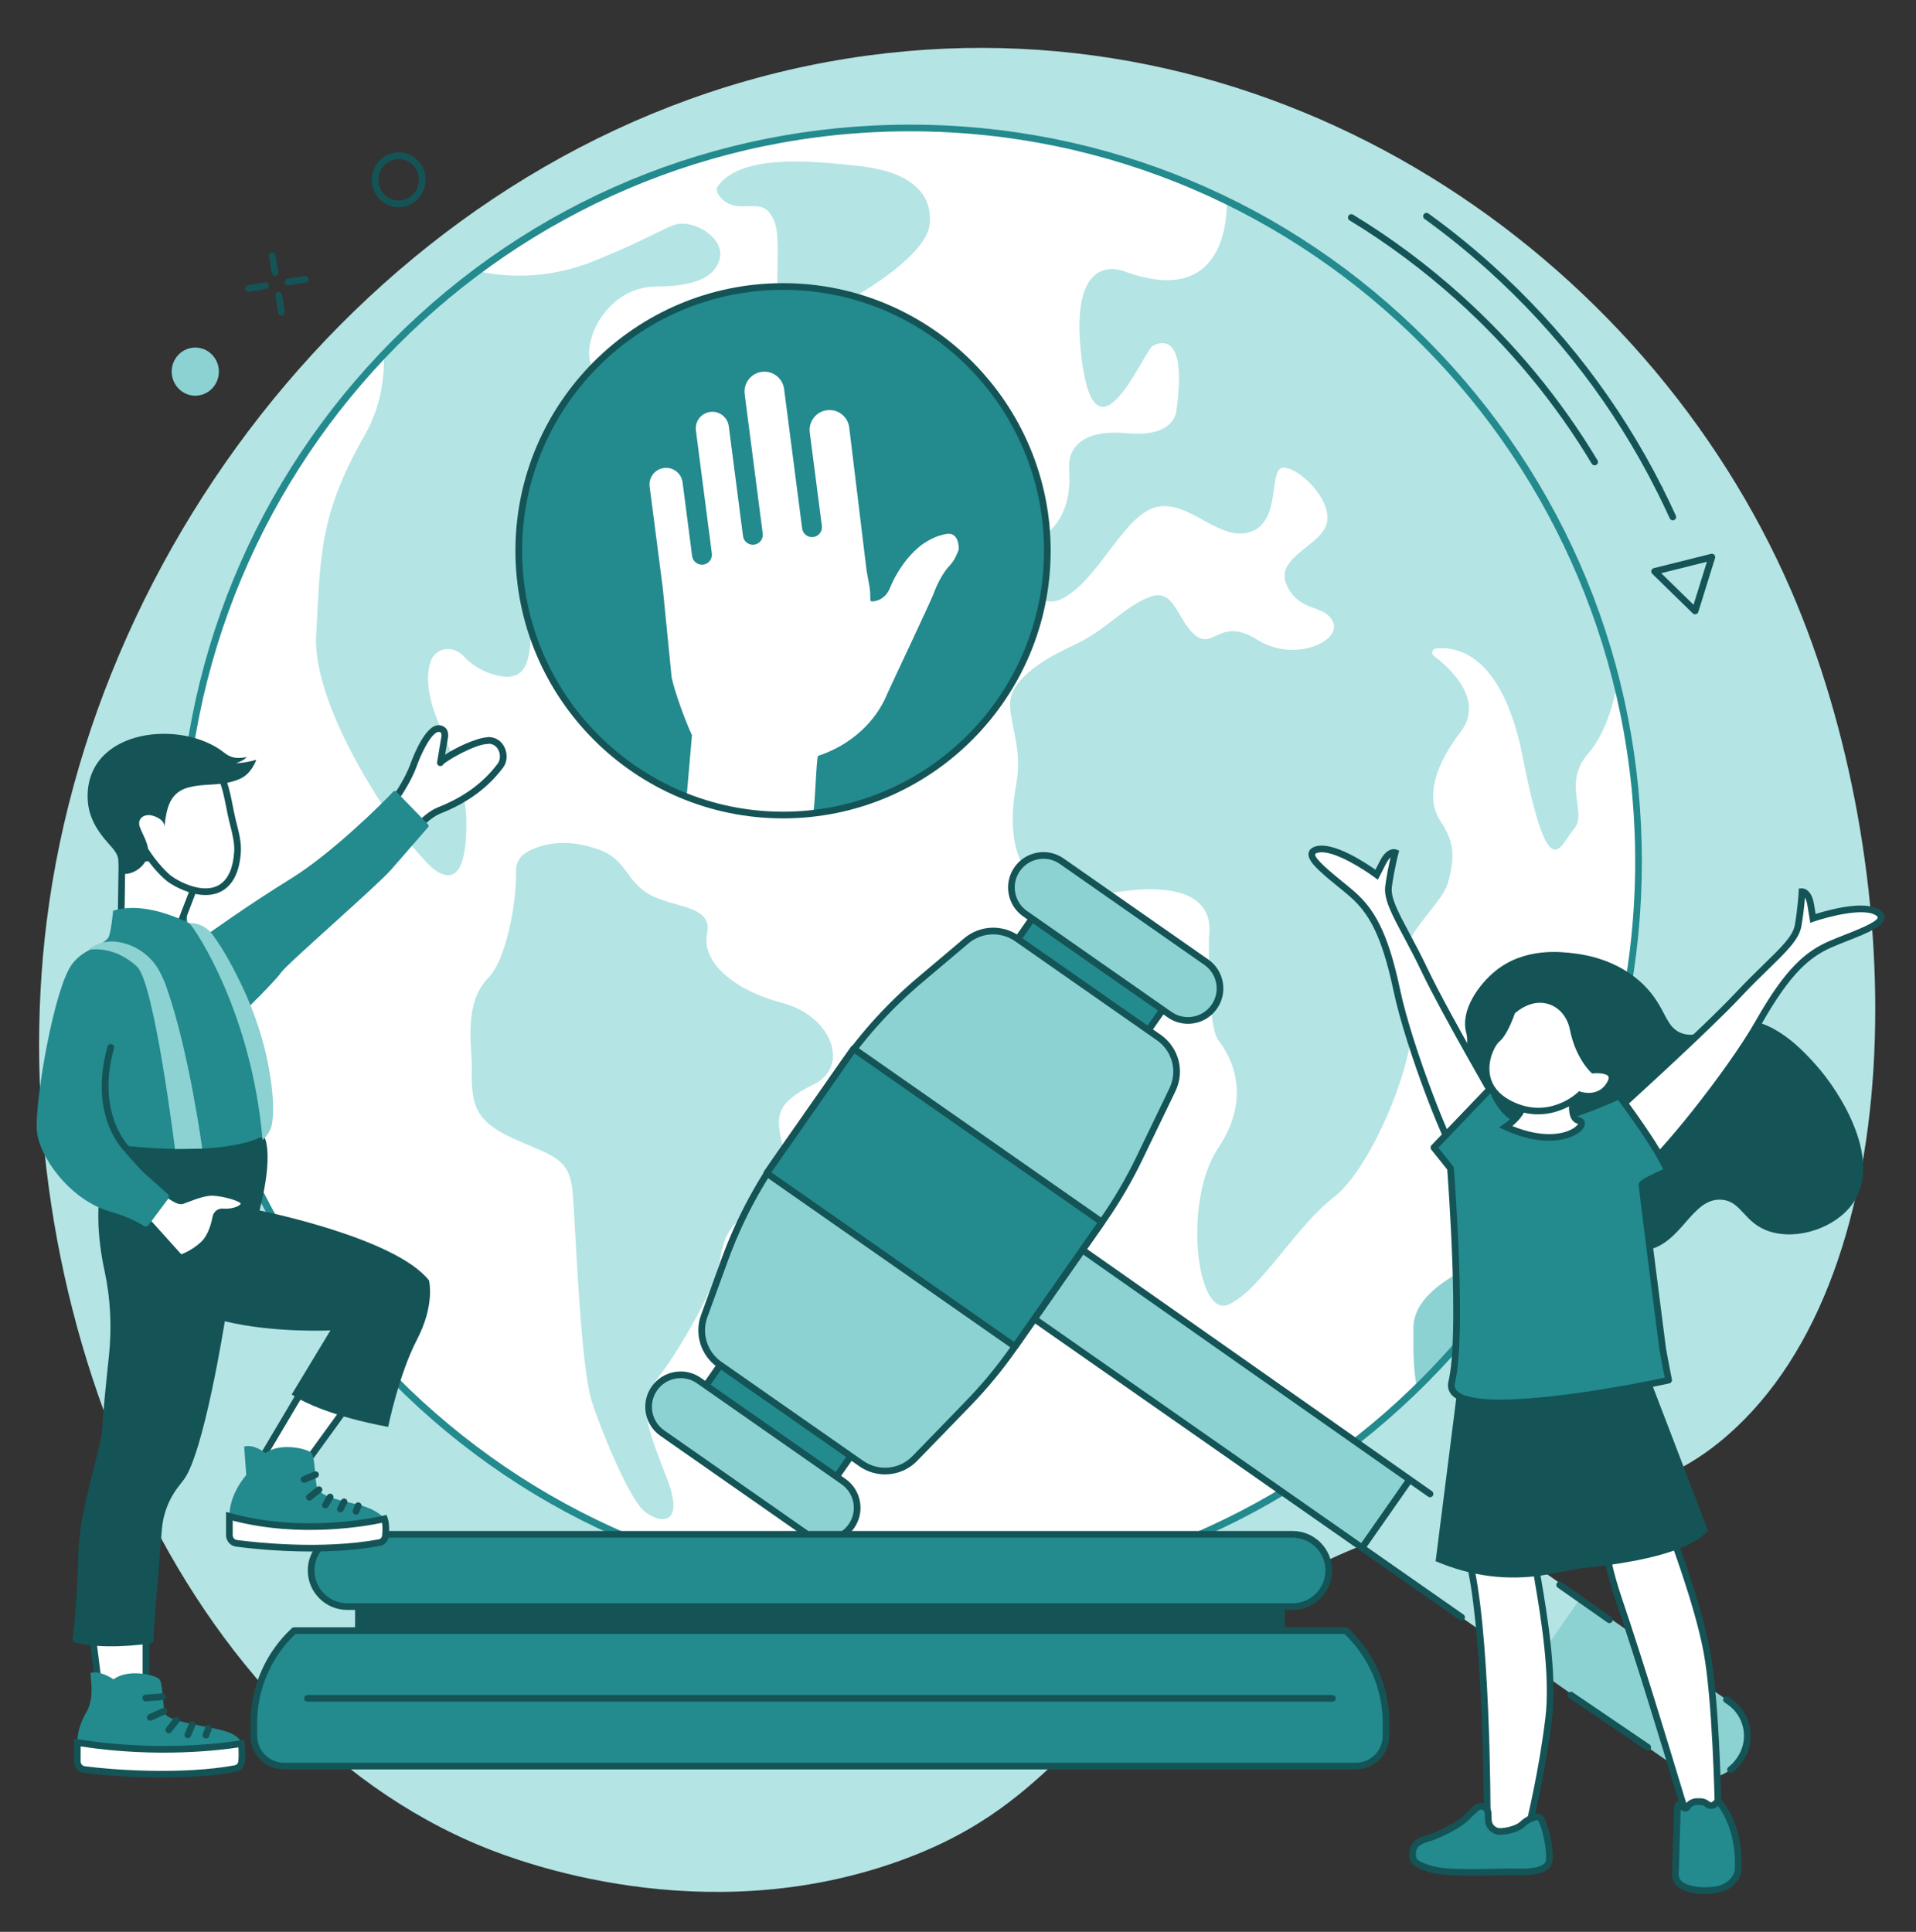
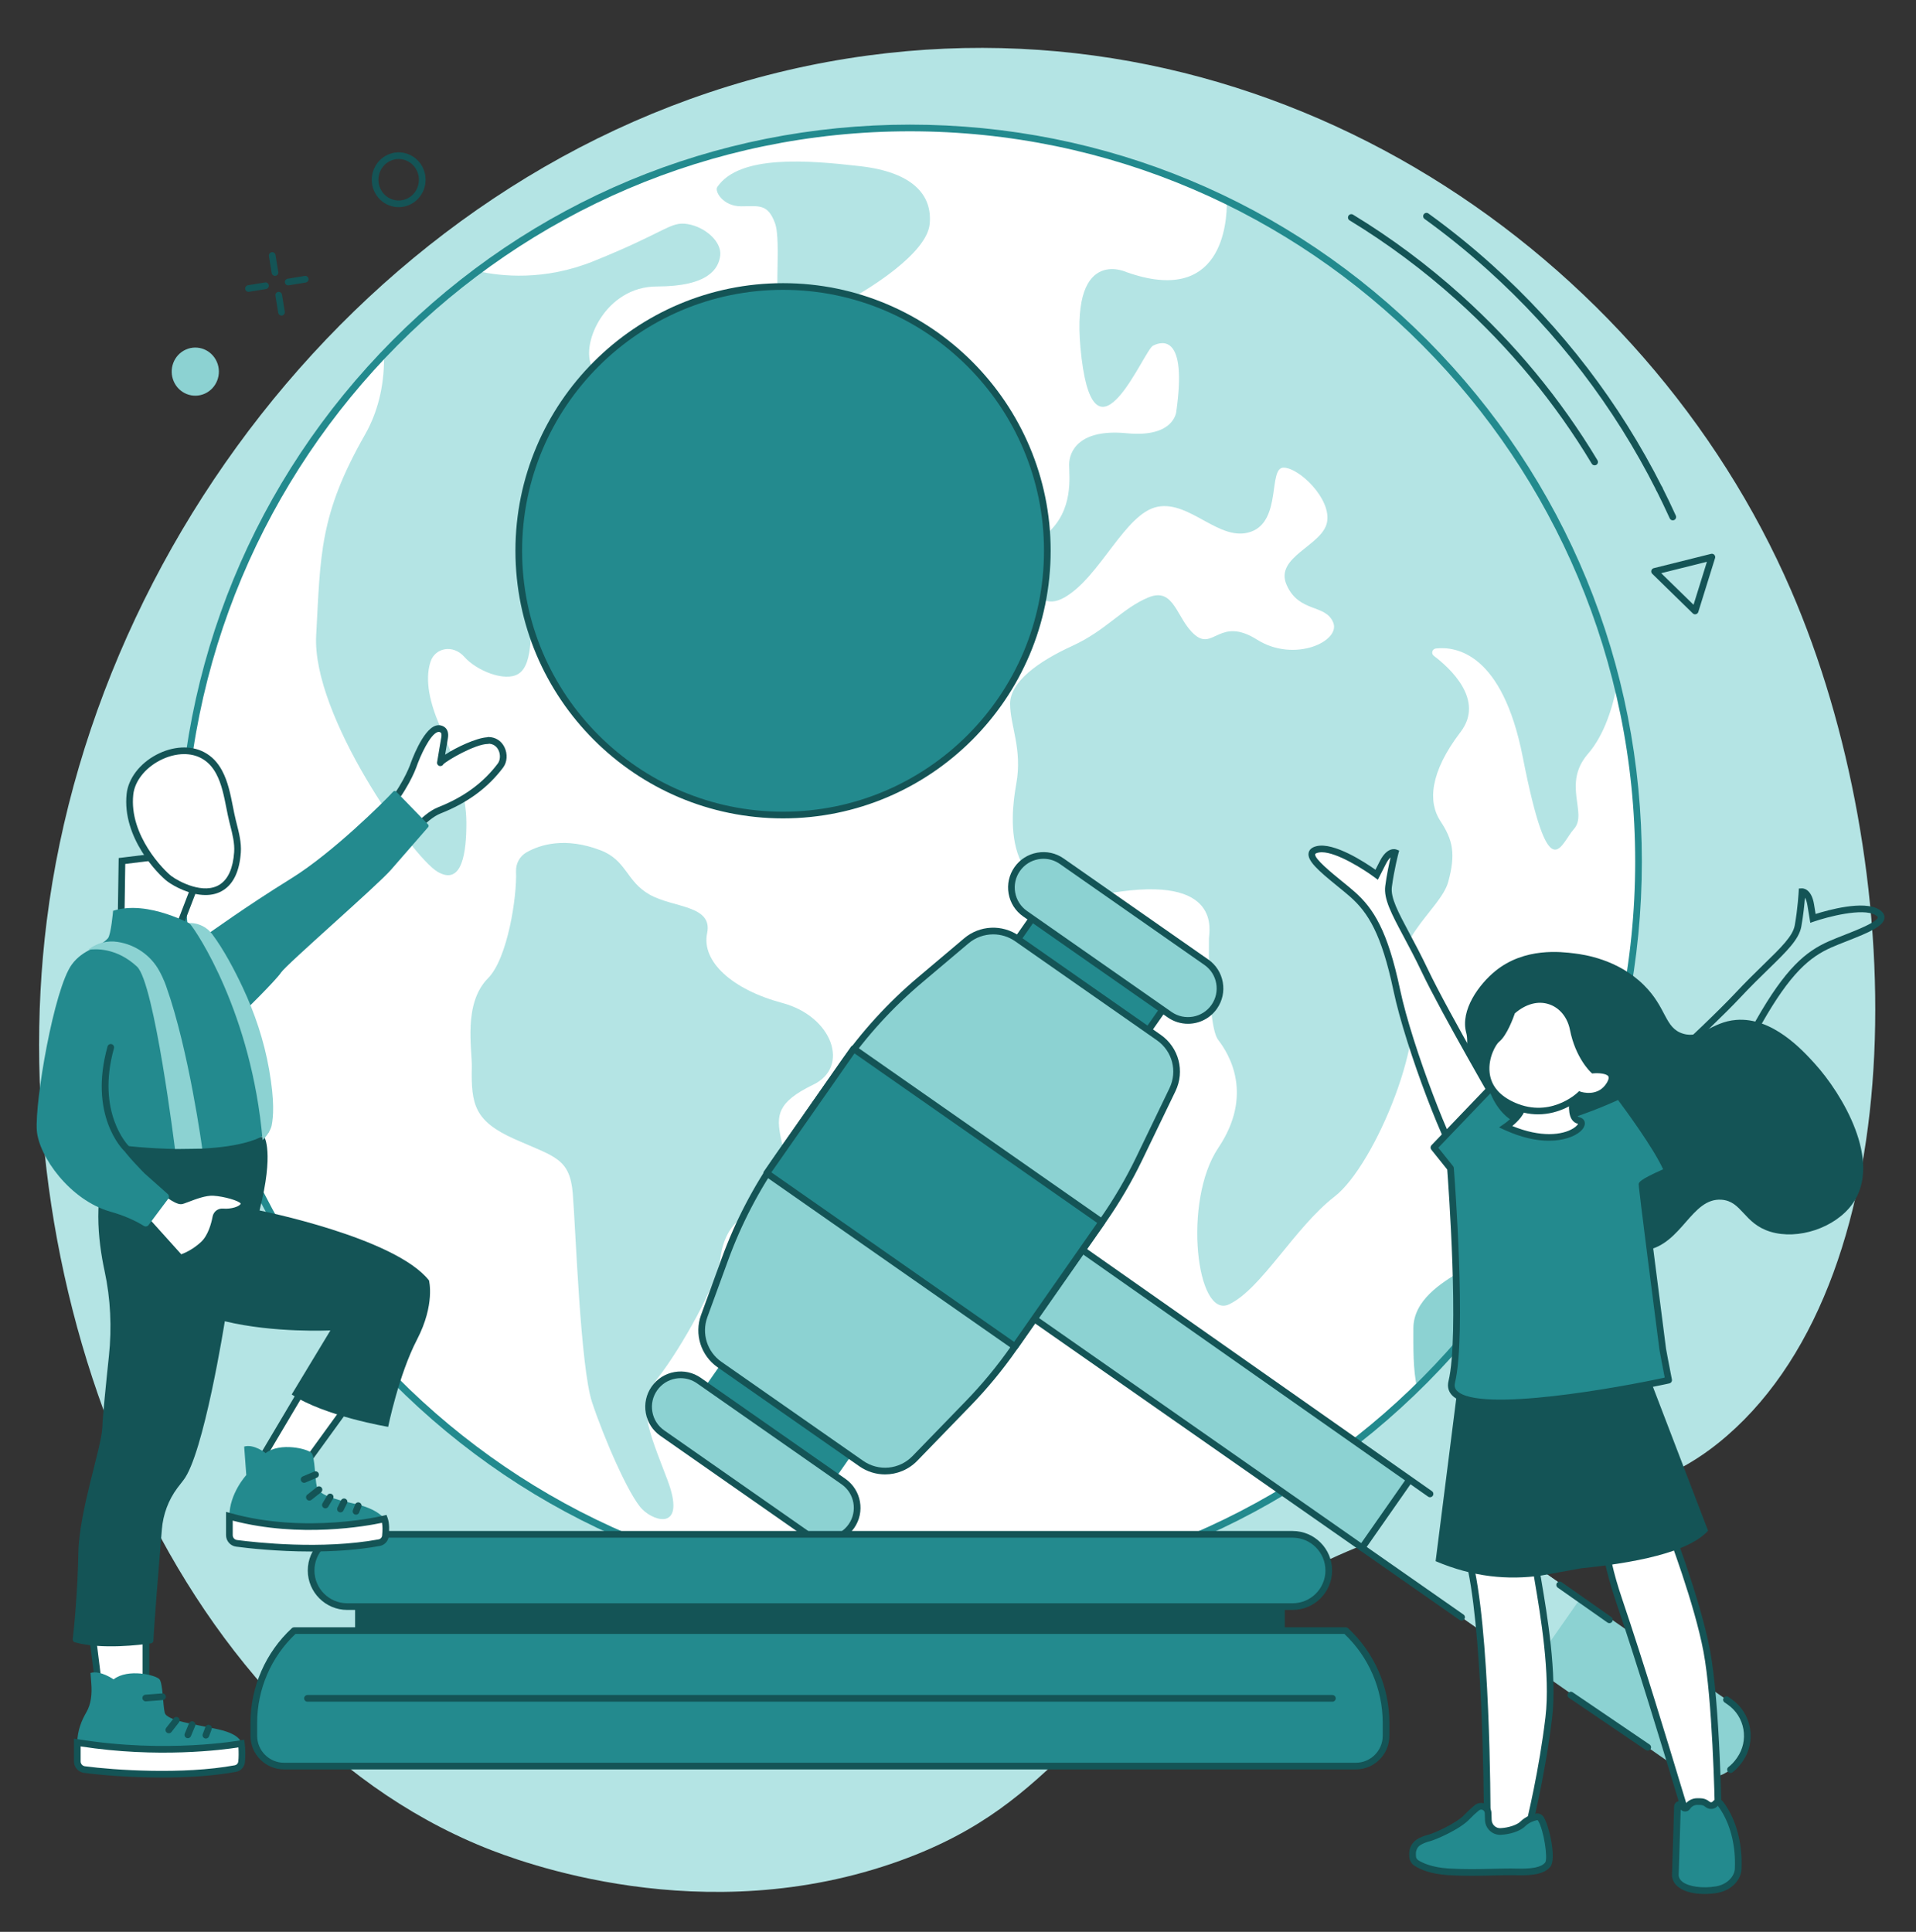
<svg xmlns="http://www.w3.org/2000/svg" fill="#145456" height="1914.6" preserveAspectRatio="xMidYMid meet" version="1" viewBox="298.7 289.3 1898.8 1914.6" width="1898.8" zoomAndPan="magnify">
  <rect x="298.7" y="289.3" width="1898.8" height="1914.6" fill="#333333" stroke="none" />
  <g>
    <g id="change1_1">
      <path d="M 1551.457 1868.574 C 1788.758 1731.031 1888.281 1817.992 2010.07 1712.352 C 2197.477 1549.805 2190.938 1145.203 2073.664 874.273 C 1930.039 542.457 1567.582 289.328 1158.996 344.285 C 723.875 402.805 396.859 789.156 345.012 1202.074 C 298.711 1570.812 467.637 1994.211 778.715 2120.211 C 812.434 2133.871 995.766 2203.961 1191.098 2133.223 C 1352.535 2074.75 1363.348 1977.602 1551.457 1868.574" fill="#b4e4e4" />
    </g>
    <g id="change2_1">
      <path d="M 1922.52 1143.016 C 1922.52 1544.457 1599.266 1869.898 1200.512 1869.898 C 801.762 1869.898 478.512 1544.457 478.512 1143.016 C 478.512 741.57 801.762 416.125 1200.512 416.125 C 1599.266 416.125 1922.52 741.57 1922.52 1143.016" fill="#ffffff" />
    </g>
    <g id="change1_2">
      <path d="M 1009.562 474.625 C 1006.594 479.004 1015.414 493.75 1032.953 493.75 C 1050.48 493.75 1059.254 490.809 1066.562 509.934 C 1073.871 529.07 1063.641 593.809 1073.871 617.352 C 1084.102 640.898 1101.641 655.605 1114.793 642.363 C 1127.941 629.117 1126.484 593.809 1142.562 584.984 C 1158.645 576.148 1217.102 540.836 1220.023 511.41 C 1222.941 481.984 1202.48 459.918 1151.332 454.02 C 1100.184 448.137 1031.48 442.254 1009.562 474.625" fill="#b4e4e4" />
    </g>
    <g id="change1_3">
      <path d="M 820.699 1133.898 C 813.871 1137.73 809.777 1145.102 810.109 1152.969 C 811.145 1177.648 801.855 1239.141 782.348 1258.781 C 757.5 1283.801 766.656 1328.871 766.27 1347.07 C 765.484 1384.02 769.027 1400.461 808.488 1418.121 C 847.949 1435.77 863.398 1436.781 866.324 1472.09 C 869.246 1507.398 873.793 1643.82 885.484 1679.129 C 897.18 1714.449 922.023 1771.828 935.18 1785.07 C 948.332 1798.32 979.023 1805.672 960.023 1755.648 C 941.023 1705.621 929.332 1682.078 951.254 1654.121 C 973.176 1626.16 1009.711 1561.422 1012.641 1536.41 C 1015.559 1511.391 1028.711 1496.68 1040.41 1493.738 C 1052.102 1490.789 1076.941 1481.969 1084.25 1473.141 C 1091.559 1464.309 1076.941 1439.301 1072.559 1417.219 C 1068.172 1395.148 1068.172 1381.91 1104.711 1364.25 C 1141.25 1346.602 1123.711 1296.57 1074.02 1283.328 C 1024.328 1270.078 993.637 1242.129 999.484 1214.172 C 1005.328 1186.219 965.867 1189.16 942.484 1175.922 C 919.102 1162.672 919.805 1141.879 893.781 1131.961 C 858.602 1118.559 833.91 1126.469 820.699 1133.898" fill="#b4e4e4" />
    </g>
    <g id="change1_4">
      <path d="M 1726.172 1103.043 C 1713.852 1084.441 1715.395 1054.996 1746.188 1014.699 C 1770.367 983.043 1735.672 951.387 1719.668 939.27 C 1716.73 937.047 1718.051 932.418 1721.703 932 C 1741.535 929.742 1787.531 936.453 1807.773 1039.496 C 1833.938 1172.785 1844.711 1126.281 1858.57 1110.793 C 1872.418 1095.293 1846.5 1066.34 1872.418 1036.398 C 1888.758 1017.527 1897.051 989.98 1901.273 967.52 C 1849.203 756.105 1705.262 581.215 1514.535 488.32 C 1514.82 511.52 1509.254 592.371 1415.211 559.035 C 1415.211 559.035 1356.711 531.133 1370.559 644.281 C 1384.418 757.414 1432.145 636.531 1441.375 631.875 C 1450.605 627.223 1475.254 621.027 1464.465 696.965 C 1464.465 696.965 1462.926 723.316 1415.211 718.676 C 1367.473 714.023 1358.242 737.273 1358.242 749.664 C 1358.242 762.066 1362.859 794.613 1336.684 817.863 C 1310.516 841.105 1318.219 901.555 1353.625 881.41 C 1389.023 861.258 1413.668 797.711 1445.992 791.516 C 1478.312 785.32 1507.562 827.156 1538.355 816.309 C 1569.148 805.461 1555.301 752.762 1570.691 752.762 C 1586.094 752.762 1618.402 783.766 1613.789 807.016 C 1609.172 830.254 1561.445 841.105 1573.766 869.008 C 1586.094 896.914 1612.258 887.605 1619.945 906.207 C 1627.648 924.805 1581.465 946.5 1544.516 923.25 C 1507.562 900.012 1501.418 934.098 1482.941 918.609 C 1464.465 903.109 1462.926 870.562 1436.758 881.41 C 1410.582 892.262 1395.191 913.957 1361.316 929.457 C 1327.461 944.945 1299.742 965.102 1299.742 986.797 C 1299.742 1008.504 1312.059 1031.746 1305.902 1065.844 C 1299.742 1099.945 1288.969 1192.938 1399.809 1174.328 C 1510.648 1155.727 1496.801 1213.078 1496.801 1219.289 C 1496.801 1225.484 1495.258 1306.074 1506.031 1320.023 C 1516.809 1333.973 1541.441 1374.273 1506.031 1426.961 C 1470.625 1479.66 1484.473 1597.453 1516.809 1581.953 C 1549.141 1566.453 1581.465 1506.012 1621.488 1475.012 C 1661.512 1444.012 1716.938 1309.172 1693.848 1267.332 C 1670.758 1225.484 1726.172 1191.383 1733.871 1163.48 C 1741.574 1135.586 1738.488 1121.629 1726.172 1103.043" fill="#b4e4e4" />
    </g>
    <g id="change1_5">
      <path d="M 679.242 640.102 C 679.828 665.918 675.281 694.02 660.266 720.352 C 614.957 799.805 616.422 839.523 612.035 918.992 C 607.648 998.445 707.379 1138.512 732.223 1153.223 C 757.066 1167.934 760.898 1132.941 760.898 1104.973 C 760.898 1077.031 750.285 1043.492 735.672 1011.125 C 721.059 978.75 721.059 958.148 725.441 944.906 C 729.828 931.66 747.367 927.25 759.059 940.496 C 770.75 953.738 798.852 965.48 812.355 957.207 C 828.953 947.043 822.492 907.211 828.336 893.969 C 834.184 880.723 866.336 871.902 879.492 843.949 C 892.645 815.992 914.566 804.215 940.875 790.969 C 967.184 777.738 990.566 771.848 994.949 763.016 C 999.336 754.195 993.488 733.594 1000.793 710.051 C 1008.102 686.508 1025.641 658.551 1018.332 646.773 C 1011.023 635.008 989.105 615.875 948.18 645.309 C 907.262 674.73 897.031 674.73 885.336 652.664 C 873.648 630.598 898.488 573.211 949.645 573.211 C 1000.793 573.211 1011.023 555.555 1012.492 542.309 C 1013.953 529.066 997.875 514.355 980.336 511.41 C 962.797 508.465 959.875 518.766 886.801 548.199 C 838.027 567.832 795.148 563.227 771.996 557.984 C 738.789 582.68 707.754 610.156 679.242 640.102" fill="#b4e4e4" />
    </g>
    <g id="change3_1">
      <path d="M 1888.469 1273.973 C 1877.559 1271.531 1879.984 1298.387 1865.445 1303.262 C 1850.895 1308.141 1844.836 1315.457 1848.477 1342.305 C 1852.117 1369.152 1846.051 1404.535 1831.508 1417.965 C 1816.969 1431.383 1796.359 1441.145 1795.145 1474.094 C 1793.934 1507.035 1763.637 1538.762 1745.457 1549.742 C 1727.273 1560.723 1699.395 1577.812 1699.395 1605.875 C 1699.395 1623.941 1698.926 1647.043 1703.094 1664.812 C 1799.301 1570.863 1869.59 1450.203 1902.195 1314.688 C 1899.359 1296.68 1894.703 1275.371 1888.469 1273.973" fill="#8cd2d2" />
    </g>
    <g id="change4_1">
      <path d="M 1200.516 419.426 C 804.227 419.426 481.82 744.027 481.82 1143.012 C 481.82 1541.996 804.227 1866.586 1200.516 1866.586 C 1596.809 1866.586 1919.211 1541.996 1919.211 1143.012 C 1919.211 744.027 1596.809 419.426 1200.516 419.426 Z M 1200.516 1873.207 C 1006.773 1873.207 824.629 1797.246 687.637 1659.328 C 550.648 1521.418 475.207 1338.047 475.207 1143.012 C 475.207 947.969 550.648 764.605 687.637 626.695 C 824.629 488.777 1006.773 412.816 1200.516 412.816 C 1394.25 412.816 1576.398 488.777 1713.398 626.695 C 1850.371 764.605 1925.816 947.969 1925.816 1143.012 C 1925.816 1338.047 1850.371 1521.418 1713.398 1659.328 C 1576.398 1797.246 1394.25 1873.207 1200.516 1873.207" fill="#238a8e" />
    </g>
    <g id="change5_1">
      <path d="M 571.223 562.715 C 569.633 562.715 568.23 561.562 567.965 559.949 L 565.199 543.07 C 564.906 541.266 566.129 539.57 567.93 539.27 C 569.727 538.98 571.43 540.195 571.727 542 L 574.492 558.879 C 574.785 560.684 573.566 562.379 571.762 562.668 C 571.582 562.703 571.402 562.715 571.223 562.715" fill="inherit" />
    </g>
    <g id="change5_2">
      <path d="M 577.664 602.039 C 576.07 602.039 574.668 600.883 574.402 599.258 L 571.641 582.387 C 571.344 580.582 572.566 578.883 574.371 578.59 C 576.164 578.297 577.871 579.508 578.168 581.312 L 580.93 598.195 C 581.227 600 580.004 601.699 578.199 601.992 C 578.02 602.016 577.84 602.039 577.664 602.039" fill="inherit" />
    </g>
    <g id="change5_3">
      <path d="M 544.965 578.539 C 543.375 578.539 541.973 577.391 541.703 575.766 C 541.41 573.965 542.633 572.27 544.434 571.977 L 561.312 569.203 C 563.102 568.906 564.809 570.137 565.109 571.938 C 565.402 573.738 564.18 575.445 562.379 575.73 L 545.504 578.504 C 545.32 578.527 545.145 578.539 544.965 578.539" fill="inherit" />
    </g>
    <g id="change5_4">
      <path d="M 584.277 572.109 C 582.688 572.109 581.285 570.953 581.02 569.328 C 580.727 567.531 581.949 565.832 583.75 565.535 L 600.625 562.766 C 602.422 562.469 604.125 563.691 604.422 565.5 C 604.719 567.305 603.496 569.004 601.695 569.289 L 584.816 572.059 C 584.637 572.098 584.457 572.109 584.277 572.109" fill="inherit" />
    </g>
    <g id="change5_5">
      <path d="M 1879.016 750.457 C 1877.887 750.457 1876.797 749.895 1876.172 748.863 C 1840.043 688.699 1795.027 634.168 1742.344 586.758 C 1709.402 557.129 1673.68 530.531 1636.168 507.695 C 1634.609 506.738 1634.121 504.715 1635.078 503.145 C 1636.02 501.59 1638.059 501.098 1639.613 502.043 C 1677.473 525.086 1713.535 551.941 1746.758 581.852 C 1799.93 629.691 1845.379 684.727 1881.836 745.453 C 1882.781 747.023 1882.277 749.047 1880.707 749.992 C 1880.18 750.312 1879.594 750.457 1879.016 750.457" fill="inherit" />
    </g>
    <g id="change5_6">
      <path d="M 1956.457 804.984 C 1955.207 804.984 1954.004 804.266 1953.449 803.039 C 1949.207 793.719 1944.73 784.348 1940.125 775.199 C 1939.297 773.574 1939.945 771.578 1941.582 770.758 C 1943.219 769.941 1945.203 770.59 1946.02 772.227 C 1950.672 781.449 1955.207 790.902 1959.477 800.309 C 1960.223 801.98 1959.488 803.926 1957.828 804.684 C 1957.383 804.891 1956.926 804.984 1956.457 804.984" fill="inherit" />
    </g>
    <g id="change5_7">
      <path d="M 1943.062 777.027 C 1941.848 777.027 1940.695 776.355 1940.117 775.211 C 1898.387 692.492 1842.137 618.992 1772.938 556.715 C 1753.035 538.812 1732.016 521.828 1710.453 506.258 C 1708.969 505.176 1708.652 503.117 1709.719 501.629 C 1710.785 500.16 1712.859 499.828 1714.332 500.895 C 1736.078 516.613 1757.281 533.73 1777.355 551.793 C 1847.18 614.621 1903.918 688.789 1946.008 772.23 C 1946.832 773.863 1946.18 775.852 1944.547 776.672 C 1944.07 776.906 1943.566 777.027 1943.062 777.027" fill="inherit" />
    </g>
    <g id="change5_8">
      <path d="M 1944.965 857.367 L 1977.043 888.676 L 1990.297 846.051 Z M 1978.59 898.129 C 1977.73 898.129 1976.906 897.797 1976.281 897.184 L 1936.113 857.957 C 1935.254 857.125 1934.91 855.887 1935.219 854.734 C 1935.547 853.566 1936.457 852.672 1937.609 852.391 L 1994.406 838.215 C 1995.559 837.922 1996.797 838.277 1997.605 839.148 C 1998.43 840.02 1998.723 841.258 1998.367 842.398 L 1981.75 895.797 C 1981.41 896.902 1980.512 897.734 1979.398 898.02 C 1979.129 898.09 1978.859 898.129 1978.59 898.129" fill="inherit" />
    </g>
    <g id="change5_9">
      <path d="M 684.383 445.621 L 684.402 445.621 Z M 693.797 446.898 C 691.055 446.898 688.316 447.48 685.734 448.645 C 675.578 453.207 670.961 465.367 675.438 475.758 C 677.629 480.816 681.621 484.695 686.68 486.656 C 691.625 488.578 697.016 488.438 701.859 486.262 C 712.02 481.699 716.637 469.539 712.156 459.16 C 709.969 454.094 705.98 450.211 700.922 448.25 C 698.609 447.355 696.199 446.898 693.797 446.898 Z M 693.809 494.617 C 690.594 494.617 687.375 494.023 684.285 492.824 C 677.559 490.207 672.262 485.074 669.367 478.375 C 663.465 464.684 669.594 448.645 683.027 442.613 C 689.504 439.707 696.711 439.516 703.32 442.082 C 710.043 444.699 715.336 449.832 718.227 456.531 C 724.133 470.223 718.004 486.262 704.57 492.293 C 701.121 493.848 697.469 494.617 693.809 494.617" fill="inherit" />
    </g>
    <g id="change3_2">
      <path d="M 482.82 635.781 C 494.637 630.473 508.43 635.941 513.629 647.996 C 518.832 660.051 513.469 674.125 501.652 679.434 C 489.836 684.746 476.043 679.273 470.844 667.207 C 465.641 655.152 471.004 641.082 482.82 635.781" fill="#8cd2d2" />
    </g>
    <g id="change4_2">
      <path d="M 1336.625 835.152 C 1336.625 979.801 1219.367 1097.059 1074.723 1097.059 C 930.07 1097.059 812.812 979.801 812.812 835.152 C 812.812 690.504 930.07 573.242 1074.723 573.242 C 1219.367 573.242 1336.625 690.504 1336.625 835.152" fill="#238a8e" />
    </g>
    <g id="change2_2">
-       <path d="M 1237.379 818.406 C 1227.121 819.777 1215.961 825.613 1208.199 832.453 C 1199.504 840.121 1188.566 852.848 1180.387 872.676 C 1177.73 879.121 1172.121 884.098 1165.23 885.148 C 1158.73 886.133 1162.527 884.086 1160.391 870.672 L 1157.574 855.223 L 1140.281 712.848 C 1138.891 702.059 1129.008 694.445 1118.219 695.836 C 1107.418 697.23 1099.809 707.102 1101.199 717.902 L 1113.199 810.512 C 1113.898 815.906 1110.078 820.852 1104.688 821.551 C 1099.301 822.242 1094.348 818.43 1093.66 813.047 L 1075.77 674.836 C 1074.379 664.043 1064.5 656.422 1053.711 657.812 C 1042.91 659.215 1035.289 669.09 1036.688 679.879 L 1054.578 818.09 C 1055.277 823.484 1051.457 828.43 1046.066 829.117 C 1040.68 829.82 1035.727 826.008 1035.039 820.613 L 1020.938 711.719 C 1019.77 702.727 1011.539 696.367 1002.547 697.535 C 993.551 698.699 987.203 706.922 988.367 715.926 L 1004.148 837.852 C 1004.848 843.246 1001.039 848.188 995.645 848.879 C 990.25 849.578 985.309 845.766 984.613 840.371 L 975.137 767.297 C 973.977 758.305 965.746 751.961 956.75 753.125 L 956.684 753.125 C 947.688 754.289 941.344 762.512 942.504 771.516 L 955.562 872.426 L 964.285 960.488 C 967.305 975.574 979.289 1007.348 984.445 1017.887 L 979.137 1079.086 C 1011.109 1097.035 1043.258 1102.422 1104.34 1095.316 C 1106.238 1094.797 1107.648 1039.016 1109.5 1038.402 C 1141.875 1027.75 1166.918 1004.586 1178.184 976.48 C 1184.156 963.293 1220.754 886.043 1223.73 878.09 C 1227.191 868.805 1232.562 857.473 1240.129 849.465 C 1244.168 845.191 1246.543 839.906 1248.656 834.422 C 1249.199 833.02 1249.211 816.836 1237.379 818.406" fill="#ffffff" />
-     </g>
+       </g>
    <g id="change5_10">
      <path d="M 1074.723 576.551 C 932.125 576.551 816.117 692.559 816.117 835.145 C 816.117 977.746 932.125 1093.75 1074.723 1093.75 C 1217.316 1093.75 1333.32 977.746 1333.32 835.145 C 1333.32 692.559 1217.316 576.551 1074.723 576.551 Z M 1074.723 1100.371 C 928.48 1100.371 809.504 981.395 809.504 835.145 C 809.504 688.91 928.48 569.934 1074.723 569.934 C 1220.961 569.934 1339.93 688.91 1339.93 835.145 C 1339.93 981.395 1220.961 1100.371 1074.723 1100.371" fill="inherit" />
    </g>
    <g id="change3_3">
      <path d="M 2022.918 2033.16 L 2022.23 2034.152 C 2009.238 2052.75 1983.621 2057.301 1965.012 2044.309 L 1298.367 1578.629 L 1346.117 1510.27 L 2012.773 1975.941 C 2031.371 1988.941 2035.918 2014.562 2022.918 2033.16" fill="#8cd2d2" />
    </g>
    <g id="change1_6">
      <path d="M 1865.258 1872.898 L 1817.492 1941.258 L 1648.535 1823.238 L 1696.297 1754.867 L 1865.258 1872.898" fill="#b4e4e4" />
    </g>
    <g id="change5_11">
      <path d="M 1931.621 2024.301 C 1930.992 2024.301 1930.352 2024.109 1929.781 2023.73 L 1853.574 1971.969 C 1852.066 1970.941 1851.664 1968.891 1852.695 1967.383 C 1853.73 1965.859 1855.785 1965.473 1857.293 1966.5 L 1933.484 2018.25 C 1934.992 2019.281 1935.398 2021.34 1934.363 2022.852 C 1933.723 2023.789 1932.691 2024.301 1931.621 2024.301" fill="inherit" />
    </g>
    <g id="change5_12">
      <path d="M 2013.688 2046.449 C 2012.688 2046.449 2011.727 2046 2011.062 2045.16 C 2009.953 2043.719 2010.215 2041.641 2011.664 2040.52 C 2014.672 2038.199 2017.305 2035.41 2019.516 2032.25 L 2020.215 2031.27 C 2025.996 2022.988 2028.207 2012.961 2026.445 2003.031 C 2024.672 1993.09 2019.152 1984.43 2010.875 1978.648 L 2007.77 1976.488 C 2006.27 1975.438 2005.906 1973.379 2006.957 1971.879 C 2008.004 1970.379 2010.066 1970.02 2011.562 1971.059 L 2014.66 1973.23 C 2024.387 1980.02 2030.879 1990.188 2032.949 2001.867 C 2035.023 2013.551 2032.426 2025.328 2025.633 2035.059 L 2024.945 2036.039 C 2022.352 2039.75 2019.242 2043.02 2015.707 2045.758 C 2015.098 2046.219 2014.398 2046.449 2013.688 2046.449" fill="inherit" />
    </g>
    <g id="change5_13">
      <path d="M 1893.641 1897.961 C 1892.988 1897.961 1892.328 1897.758 1891.746 1897.348 L 1842.457 1862.758 C 1840.969 1861.711 1840.609 1859.648 1841.668 1858.148 C 1842.715 1856.66 1844.773 1856.289 1846.266 1857.34 L 1895.551 1891.941 C 1897.039 1892.988 1897.402 1895.051 1896.355 1896.551 C 1895.715 1897.461 1894.676 1897.961 1893.641 1897.961" fill="inherit" />
    </g>
    <g id="change5_14">
      <path d="M 1747.152 1895.441 C 1746.488 1895.441 1745.832 1895.242 1745.262 1894.844 L 1293.754 1579.453 L 1345.305 1505.664 L 1717.785 1767.152 C 1719.277 1768.203 1719.645 1770.262 1718.59 1771.762 C 1717.539 1773.254 1715.488 1773.621 1713.984 1772.574 L 1346.926 1514.883 L 1302.969 1577.824 L 1749.043 1889.422 C 1750.547 1890.461 1750.914 1892.531 1749.859 1894.023 C 1749.227 1894.941 1748.195 1895.441 1747.152 1895.441" fill="inherit" />
    </g>
    <g id="change5_15">
      <path d="M 1648.527 1826.539 C 1647.879 1826.539 1647.215 1826.352 1646.641 1825.949 C 1645.141 1824.898 1644.777 1822.84 1645.816 1821.34 L 1691.43 1756.07 C 1692.484 1754.578 1694.523 1754.211 1696.023 1755.262 C 1697.523 1756.301 1697.891 1758.371 1696.848 1759.859 L 1651.246 1825.129 C 1650.598 1826.051 1649.566 1826.539 1648.527 1826.539" fill="inherit" />
    </g>
    <g id="change4_3">
      <path d="M 1156.012 1712.199 L 1101.98 1789.551 L 972.637 1699.211 L 1026.672 1621.859 L 1156.012 1712.199" fill="#238a8e" />
    </g>
    <g id="change5_16">
-       <path d="M 977.242 1698.391 L 1101.16 1784.949 L 1151.398 1713.02 L 1027.488 1626.461 Z M 1101.969 1792.859 C 1101.32 1792.859 1100.66 1792.672 1100.078 1792.262 L 970.742 1701.922 C 969.246 1700.871 968.883 1698.809 969.93 1697.309 L 1023.961 1619.961 C 1024.461 1619.238 1025.23 1618.75 1026.09 1618.602 C 1026.961 1618.449 1027.84 1618.641 1028.559 1619.148 L 1157.898 1709.488 C 1158.621 1710 1159.109 1710.762 1159.262 1711.629 C 1159.422 1712.488 1159.219 1713.379 1158.719 1714.102 L 1104.691 1791.449 C 1104.039 1792.371 1103.02 1792.859 1101.969 1792.859" fill="inherit" />
-     </g>
+       </g>
    <g id="change3_4">
      <path d="M 947.184 1665.422 C 937.148 1679.781 940.66 1699.559 955.027 1709.602 L 1098.281 1809.672 C 1112.648 1819.699 1132.43 1816.191 1142.461 1801.82 C 1152.5 1787.461 1148.988 1767.68 1134.621 1757.641 L 991.367 1657.578 C 977 1647.539 957.223 1651.051 947.184 1665.422" fill="#8cd2d2" />
    </g>
    <g id="change5_17">
      <path d="M 973.258 1655.16 C 971.59 1655.16 969.906 1655.301 968.23 1655.602 C 960.754 1656.93 954.246 1661.09 949.895 1667.309 C 945.551 1673.539 943.887 1681.078 945.211 1688.559 C 946.539 1696.031 950.695 1702.539 956.922 1706.891 L 1100.172 1806.961 C 1106.398 1811.301 1113.941 1812.969 1121.422 1811.641 C 1128.891 1810.309 1135.398 1806.148 1139.75 1799.93 C 1148.719 1787.078 1145.57 1769.328 1132.73 1760.352 L 989.473 1660.281 C 984.645 1656.91 979.027 1655.16 973.258 1655.16 Z M 1116.379 1818.699 C 1109.27 1818.699 1102.34 1816.531 1096.391 1812.379 L 953.133 1712.309 C 945.461 1706.949 940.336 1698.93 938.699 1689.711 C 937.066 1680.5 939.117 1671.199 944.477 1663.52 C 949.832 1655.852 957.859 1650.73 967.074 1649.09 C 976.281 1647.449 985.59 1649.5 993.262 1654.859 L 1136.512 1754.93 C 1152.352 1765.988 1156.238 1787.879 1145.172 1803.719 C 1139.809 1811.391 1131.789 1816.52 1122.57 1818.148 C 1120.512 1818.52 1118.43 1818.699 1116.379 1818.699" fill="inherit" />
    </g>
    <g id="change4_4">
      <path d="M 1422.539 1330.641 L 1476.57 1253.289 L 1347.23 1162.941 L 1293.199 1240.289 L 1422.539 1330.641" fill="#238a8e" />
    </g>
    <g id="change5_18">
      <path d="M 1297.809 1239.48 L 1421.719 1326.039 L 1471.969 1254.109 L 1348.051 1167.551 Z M 1422.539 1333.949 C 1421.871 1333.949 1421.211 1333.738 1420.648 1333.352 L 1291.309 1243 C 1289.809 1241.961 1289.449 1239.898 1290.488 1238.398 L 1344.52 1161.051 C 1345.559 1159.551 1347.629 1159.191 1349.129 1160.23 L 1478.469 1250.578 C 1479.191 1251.078 1479.672 1251.852 1479.828 1252.711 C 1479.98 1253.578 1479.789 1254.461 1479.281 1255.18 L 1425.25 1332.539 C 1424.75 1333.25 1423.98 1333.738 1423.121 1333.898 C 1422.93 1333.93 1422.73 1333.949 1422.539 1333.949" fill="inherit" />
    </g>
    <g id="change3_5">
      <path d="M 1306.75 1150.672 C 1316.781 1136.309 1336.559 1132.801 1350.93 1142.828 L 1494.18 1242.898 C 1508.551 1252.93 1512.059 1272.711 1502.031 1287.078 C 1491.988 1301.449 1472.211 1304.961 1457.84 1294.922 L 1314.59 1194.859 C 1300.219 1184.82 1296.711 1165.039 1306.75 1150.672" fill="#8cd2d2" />
    </g>
    <g id="change5_19">
      <path d="M 1306.75 1150.68 L 1306.77 1150.68 Z M 1332.82 1140.41 C 1331.148 1140.41 1329.469 1140.559 1327.789 1140.859 C 1320.32 1142.191 1313.809 1146.34 1309.461 1152.57 C 1305.109 1158.789 1303.449 1166.34 1304.77 1173.809 C 1306.102 1181.289 1310.262 1187.801 1316.48 1192.148 L 1459.738 1292.211 C 1472.578 1301.18 1490.34 1298.039 1499.32 1285.191 C 1503.66 1278.961 1505.328 1271.422 1504 1263.941 C 1502.672 1256.469 1498.512 1249.961 1492.289 1245.609 L 1349.039 1145.539 C 1344.211 1142.172 1338.59 1140.41 1332.82 1140.41 Z M 1475.961 1303.941 C 1469.039 1303.941 1462.051 1301.891 1455.949 1297.629 L 1312.699 1197.57 C 1305.02 1192.211 1299.898 1184.18 1298.262 1174.969 C 1296.629 1165.75 1298.68 1156.449 1304.039 1148.781 C 1309.398 1141.109 1317.422 1135.98 1326.641 1134.352 C 1335.852 1132.711 1345.148 1134.762 1352.828 1140.121 L 1496.078 1240.191 C 1503.75 1245.551 1508.871 1253.57 1510.512 1262.789 C 1512.148 1272 1510.09 1281.301 1504.738 1288.98 C 1497.93 1298.719 1487.031 1303.941 1475.961 1303.941" fill="inherit" />
    </g>
    <g id="change3_6">
      <path d="M 1256.371 1221.738 L 1210.48 1260.48 C 1181.129 1285.25 1155.141 1313.73 1133.148 1345.211 L 1070.102 1435.469 C 1048.109 1466.961 1030.309 1501.16 1017.148 1537.238 L 996.57 1593.66 C 990.156 1611.23 996.371 1630.922 1011.699 1641.629 L 1152.172 1739.75 C 1168.77 1751.352 1191.328 1749.18 1205.43 1734.648 L 1258.211 1680.211 C 1274.672 1663.238 1289.738 1644.969 1303.281 1625.578 L 1391.891 1498.73 C 1405.43 1479.34 1417.398 1458.898 1427.672 1437.609 L 1460.621 1369.32 C 1469.422 1351.078 1463.68 1329.16 1447.078 1317.559 L 1306.621 1219.441 C 1291.281 1208.73 1270.66 1209.672 1256.371 1221.738" fill="#8cd2d2" />
    </g>
    <g id="change5_20">
      <path d="M 1256.371 1221.738 L 1256.391 1221.738 Z M 1283 1215.32 C 1274.25 1215.32 1265.539 1218.328 1258.5 1224.262 L 1212.609 1263.012 C 1183.5 1287.57 1157.68 1315.871 1135.859 1347.109 L 1072.809 1437.371 C 1050.988 1468.602 1033.309 1502.578 1020.262 1538.371 L 999.676 1594.789 C 993.785 1610.93 999.512 1629.078 1013.602 1638.922 L 1154.07 1737.039 C 1169.41 1747.762 1190.02 1745.789 1203.051 1732.34 L 1255.828 1677.91 C 1272.109 1661.121 1287.172 1642.879 1300.57 1623.691 L 1389.18 1496.828 C 1402.578 1477.648 1414.531 1457.238 1424.699 1436.172 L 1457.641 1367.879 C 1465.781 1351.02 1460.539 1330.988 1445.191 1320.27 L 1304.719 1222.148 C 1298.18 1217.578 1290.578 1215.32 1283 1215.32 Z M 1175.828 1750.551 C 1166.969 1750.551 1158.051 1747.891 1150.281 1742.461 L 1009.809 1644.34 C 993.27 1632.789 986.547 1611.48 993.461 1592.531 L 1014.039 1536.102 C 1027.301 1499.781 1045.238 1465.281 1067.391 1433.578 L 1130.441 1343.32 C 1152.59 1311.609 1178.801 1282.891 1208.34 1257.949 L 1254.238 1219.211 C 1269.648 1206.191 1291.969 1205.172 1308.512 1216.73 L 1448.98 1314.852 C 1467 1327.441 1473.148 1350.949 1463.602 1370.762 L 1430.648 1439.039 C 1420.328 1460.43 1408.211 1481.148 1394.602 1500.621 L 1305.988 1627.48 C 1292.391 1646.949 1277.109 1665.469 1260.578 1682.512 L 1207.801 1736.949 C 1199.102 1745.93 1187.52 1750.551 1175.828 1750.551" fill="inherit" />
    </g>
    <g id="change4_5">
      <path d="M 1390.66 1500.488 L 1304.512 1623.82 L 1058.551 1452.012 L 1144.699 1328.68 L 1390.66 1500.488" fill="#238a8e" />
    </g>
    <g id="change5_21">
      <path d="M 1063.148 1451.191 L 1303.691 1619.219 L 1386.059 1501.301 L 1145.52 1333.281 Z M 1304.512 1627.129 C 1303.84 1627.129 1303.172 1626.922 1302.621 1626.531 L 1056.648 1454.719 C 1055.16 1453.672 1054.789 1451.621 1055.84 1450.121 L 1141.988 1326.781 C 1142.488 1326.059 1143.262 1325.57 1144.121 1325.422 C 1144.988 1325.27 1145.879 1325.461 1146.602 1325.961 L 1392.559 1497.781 C 1394.051 1498.82 1394.422 1500.879 1393.371 1502.379 L 1307.219 1625.719 C 1306.719 1626.441 1305.949 1626.922 1305.09 1627.078 C 1304.898 1627.109 1304.699 1627.129 1304.512 1627.129" fill="inherit" />
    </g>
    <g id="change5_22">
      <path d="M 1571.949 1933.281 L 650.613 1933.281 L 650.613 1845.75 L 1571.949 1845.75 L 1571.949 1933.281" fill="inherit" />
    </g>
    <g id="change4_6">
      <path d="M 1579.73 1881.551 L 642.828 1881.551 C 623.055 1881.551 607.023 1865.52 607.023 1845.75 C 607.023 1825.98 623.055 1809.949 642.828 1809.949 L 1579.73 1809.949 C 1599.512 1809.949 1615.539 1825.98 1615.539 1845.75 C 1615.539 1865.52 1599.512 1881.551 1579.73 1881.551" fill="#238a8e" />
    </g>
    <g id="change5_23">
      <path d="M 642.828 1813.25 C 624.91 1813.25 610.328 1827.828 610.328 1845.75 C 610.328 1863.672 624.91 1878.25 642.828 1878.25 L 1579.73 1878.25 C 1597.648 1878.25 1612.23 1863.672 1612.23 1845.75 C 1612.23 1827.828 1597.648 1813.25 1579.73 1813.25 Z M 1579.73 1884.859 L 642.828 1884.859 C 621.262 1884.859 603.715 1867.309 603.715 1845.75 C 603.715 1824.18 621.262 1806.641 642.828 1806.641 L 1579.73 1806.641 C 1601.301 1806.641 1618.84 1824.18 1618.84 1845.75 C 1618.84 1867.309 1601.301 1884.859 1579.73 1884.859" fill="inherit" />
    </g>
    <g id="change4_7">
      <path d="M 1632.359 1905.359 L 590.195 1905.359 C 564.734 1928.902 550.258 1962 550.258 1996.672 L 550.258 2009.641 C 550.258 2026.199 563.68 2039.621 580.238 2039.621 L 1642.32 2039.621 C 1658.879 2039.621 1672.297 2026.199 1672.297 2009.641 L 1672.297 1996.672 C 1672.297 1962 1657.824 1928.902 1632.359 1905.359" fill="#238a8e" />
    </g>
    <g id="change5_24">
      <path d="M 591.5 1908.672 C 567.375 1931.461 553.562 1963.461 553.562 1996.672 L 553.562 2009.641 C 553.562 2024.352 565.531 2036.312 580.238 2036.312 L 1642.32 2036.312 C 1657.031 2036.312 1668.996 2024.352 1668.996 2009.641 L 1668.996 1996.672 C 1668.996 1963.461 1655.18 1931.461 1631.055 1908.672 Z M 1642.32 2042.922 L 580.238 2042.922 C 561.883 2042.922 546.949 2027.992 546.949 2009.641 L 546.949 1996.672 C 546.949 1961.191 561.895 1927.02 587.953 1902.93 C 588.562 1902.371 589.363 1902.062 590.199 1902.062 L 1632.359 1902.062 C 1633.184 1902.062 1633.984 1902.371 1634.613 1902.93 C 1660.66 1927.02 1675.605 1961.191 1675.605 1996.672 L 1675.605 2009.641 C 1675.605 2027.992 1660.672 2042.922 1642.32 2042.922" fill="inherit" />
    </g>
    <g id="change5_25">
      <path d="M 1619.16 1975.801 L 603.402 1975.801 C 601.574 1975.801 600.094 1974.32 600.094 1972.488 C 600.094 1970.672 601.574 1969.18 603.402 1969.18 L 1619.16 1969.18 C 1620.98 1969.18 1622.461 1970.672 1622.461 1972.488 C 1622.461 1974.32 1620.98 1975.801 1619.16 1975.801" fill="inherit" />
    </g>
    <g id="change2_3">
      <path d="M 1820.078 1834.441 C 1817.762 1837.414 1840.742 1931.492 1833.551 1991.711 C 1826.355 2051.93 1812.238 2105.922 1812.238 2105.922 L 1737.719 2105.922 L 1772.535 2090.48 C 1772.535 2090.48 1772.656 1901.402 1753.777 1832.312 C 1734.906 1763.223 1820.078 1834.441 1820.078 1834.441" fill="#ffffff" />
    </g>
    <g id="change5_26">
      <path d="M 1753.34 2102.621 L 1809.676 2102.621 C 1812.488 2091.371 1824.051 2043.41 1830.266 1991.32 C 1835.352 1948.82 1825.215 1889.109 1819.758 1857.031 C 1817.621 1844.441 1816.707 1838.781 1816.613 1835.859 C 1798.285 1820.801 1767.184 1800.34 1757.578 1806.52 C 1753.512 1809.129 1753.285 1817.98 1756.969 1831.441 C 1775.75 1900.168 1775.852 2082.75 1775.84 2090.48 L 1775.84 2092.629 Z M 1814.797 2109.23 L 1722.117 2109.23 L 1769.23 2088.328 C 1769.164 2067.23 1768.055 1897.121 1750.594 1833.191 C 1745.895 1815.98 1747.012 1805.438 1754.008 1800.949 C 1770.789 1790.168 1813.754 1824.84 1822.199 1831.898 L 1824.637 1833.941 L 1823.227 1835.781 C 1823.293 1838.359 1824.75 1846.91 1826.277 1855.93 C 1831.781 1888.328 1842.031 1948.648 1836.844 1992.102 C 1829.703 2051.859 1815.586 2106.219 1815.449 2106.758 L 1814.797 2109.23" fill="inherit" />
    </g>
    <g id="change4_8">
      <path d="M 1762.191 2081.027 C 1759.004 2083.68 1755.621 2086.73 1752.941 2089.656 C 1743.891 2099.52 1720.156 2109.539 1715.488 2110.719 C 1711.984 2111.598 1707.824 2113.008 1704.434 2115.219 C 1700.613 2117.699 1698.473 2122.109 1698.586 2126.68 L 1698.641 2128.91 C 1698.719 2131.668 1700.141 2134.219 1702.461 2135.699 C 1707.285 2138.77 1717.191 2143.367 1734.152 2144.406 C 1760.141 2146 1784.383 2144.039 1800.883 2144.508 C 1817.395 2144.969 1827.582 2143.277 1832.551 2137.309 C 1837.027 2131.918 1831.641 2101.078 1825.645 2091.777 C 1824.707 2090.309 1822.938 2089.617 1821.238 2089.98 C 1818.059 2090.637 1812.414 2092.398 1807.883 2096.898 C 1803.59 2101.148 1794.133 2104.078 1785.781 2104.418 C 1779.277 2104.688 1773.824 2099.48 1773.676 2092.93 C 1773.633 2090.77 1773.562 2088.406 1773.453 2086.059 C 1773.191 2080.348 1766.59 2077.387 1762.191 2081.027" fill="#238a8e" />
    </g>
    <g id="change5_27">
      <path d="M 1762.188 2081.031 L 1762.211 2081.031 Z M 1766.559 2082.742 C 1765.758 2082.742 1764.969 2083.031 1764.301 2083.582 C 1760.73 2086.539 1757.637 2089.422 1755.352 2091.891 C 1745.672 2102.461 1720.965 2112.75 1716.289 2113.93 C 1712.223 2114.949 1708.754 2116.352 1706.223 2117.988 C 1703.457 2119.789 1701.785 2123.09 1701.887 2126.602 L 1701.953 2128.82 C 1701.988 2130.512 1702.836 2132.031 1704.223 2132.91 C 1708.359 2135.539 1717.77 2140.09 1734.352 2141.109 C 1750.215 2142.082 1765.34 2141.719 1778.703 2141.398 C 1786.848 2141.211 1794.555 2141.02 1800.969 2141.199 C 1817.43 2141.66 1826.117 2139.871 1830.004 2135.199 C 1832.906 2131.441 1828.68 2102.609 1822.863 2093.559 C 1822.672 2093.27 1822.297 2093.129 1821.914 2093.211 C 1819.246 2093.77 1814.176 2095.289 1810.199 2099.242 C 1804.754 2104.629 1794.078 2107.391 1785.91 2107.73 C 1781.891 2107.891 1778.082 2106.461 1775.133 2103.699 C 1772.152 2100.898 1770.457 2097.102 1770.367 2093.012 C 1770.32 2090.871 1770.254 2088.539 1770.152 2086.223 C 1770.074 2084.801 1769.281 2083.621 1767.996 2083.051 C 1767.531 2082.852 1767.035 2082.742 1766.559 2082.742 Z M 1756.855 2148.352 C 1749.5 2148.352 1741.832 2148.191 1733.934 2147.711 C 1716.785 2146.66 1706.383 2142.121 1700.664 2138.488 C 1697.422 2136.43 1695.434 2132.879 1695.332 2129 L 1695.277 2126.77 C 1695.117 2120.98 1697.941 2115.488 1702.633 2112.441 C 1705.793 2110.391 1709.84 2108.73 1714.672 2107.508 C 1719.363 2106.332 1742.238 2096.41 1750.484 2087.422 C 1753.613 2084.02 1757.434 2080.68 1760.074 2078.48 C 1763.082 2076.008 1767.137 2075.441 1770.684 2077.012 C 1774.254 2078.582 1776.57 2082 1776.75 2085.91 C 1776.863 2088.289 1776.93 2090.672 1776.977 2092.859 C 1777.031 2095.172 1777.98 2097.301 1779.664 2098.879 C 1781.289 2100.41 1783.379 2101.23 1785.641 2101.121 C 1793.523 2100.789 1802.09 2097.969 1805.535 2094.551 C 1810.73 2089.402 1817.18 2087.449 1820.559 2086.742 C 1823.598 2086.109 1826.773 2087.41 1828.434 2089.992 C 1834.148 2098.891 1841.379 2131.852 1835.086 2139.418 C 1829.688 2145.918 1819.734 2148.379 1800.789 2147.812 C 1794.543 2147.641 1787.266 2147.812 1778.863 2148.012 C 1771.961 2148.18 1764.582 2148.352 1756.855 2148.352" fill="inherit" />
    </g>
    <g id="change2_4">
      <path d="M 1971.594 2093.301 C 1970.086 2089.961 1932.531 1961.762 1903.281 1875.48 C 1879.727 1806.07 1894.328 1799.512 1894.328 1799.512 L 1949.504 1794.402 C 1949.504 1794.402 1980.289 1872.922 1990.176 1925.801 C 2000.07 1978.68 2001.656 2093.301 2001.656 2093.301 L 1971.594 2093.301" fill="#ffffff" />
    </g>
    <g id="change5_28">
      <path d="M 1973.98 2089.988 L 1998.297 2089.988 C 1997.93 2070.711 1995.727 1973.359 1986.934 1926.41 C 1978.148 1879.48 1952.453 1811.289 1947.324 1797.918 L 1895.672 1802.711 C 1894.023 1804.809 1887.199 1817.797 1906.41 1874.418 C 1927.348 1936.137 1952.305 2018.578 1965.699 2062.867 C 1969.488 2075.34 1972.625 2085.707 1973.98 2089.988 Z M 2005.016 2096.609 L 1969.477 2096.609 L 1968.59 2094.66 C 1968.125 2093.621 1966.316 2087.699 1959.379 2064.777 C 1945.984 2020.527 1921.051 1938.156 1900.137 1876.539 C 1876.828 1807.77 1890.09 1797.797 1892.98 1796.5 L 1893.473 1796.27 L 1894.023 1796.219 L 1951.68 1790.879 L 1952.59 1793.188 C 1952.91 1793.98 1983.598 1872.617 1993.438 1925.188 C 2003.281 1977.738 2004.953 2092.098 2004.965 2093.25 L 2005.016 2096.609" fill="inherit" />
    </g>
    <g id="change4_9">
      <path d="M 1961.09 2079.672 C 1961.137 2077.82 1963.344 2076.922 1964.66 2078.199 L 1966.621 2080.402 C 1967.785 2081.723 1969.957 2081.641 1970.898 2080.129 C 1972.918 2076.891 1976.727 2074.73 1980.57 2074.781 L 1984.02 2074.832 C 1986.5 2074.871 1988.805 2075.781 1990.617 2077.32 C 1992.797 2079.191 1995.961 2079.332 1998.082 2077.379 L 1998.402 2077.09 C 1999.582 2075.211 2002.273 2075.07 2003.613 2076.82 C 2013.77 2090.121 2019.996 2108.602 2021.172 2128.691 L 2021.184 2128.672 C 2021.258 2129.84 2021.309 2131.02 2021.348 2132.199 C 2021.359 2132.461 2021.359 2132.723 2021.359 2132.969 C 2021.383 2134.109 2021.395 2135.25 2021.383 2136.402 C 2021.383 2136.781 2021.383 2137.16 2021.371 2137.539 C 2021.359 2138.922 2021.32 2140.312 2021.246 2141.699 C 2020.836 2150.109 2013.211 2159.871 1999.707 2162.109 C 1982.023 2165.043 1959.996 2161.441 1958.98 2148.051 L 1961.09 2079.672" fill="#238a8e" />
    </g>
    <g id="change5_29">
      <path d="M 1961.094 2079.668 L 1961.117 2079.668 Z M 1962.301 2147.957 C 1962.523 2150.43 1963.738 2152.488 1966.012 2154.281 C 1972.25 2159.16 1985.887 2161.039 1999.18 2158.852 C 2010.918 2156.898 2017.613 2148.48 2017.961 2141.539 C 2018.023 2140.18 2018.059 2138.828 2018.07 2137.488 L 2018.082 2136.379 C 2018.098 2135.27 2018.082 2134.16 2018.059 2133.051 L 2018.047 2132.309 C 2018.008 2131.25 2017.973 2130.199 2017.91 2129.16 C 2017.91 2129.07 2017.898 2128.98 2017.887 2128.879 C 2016.73 2109.367 2010.73 2091.59 2000.992 2078.828 C 2000.832 2079.078 2000.867 2079.328 2000.645 2079.531 L 2000.32 2079.82 C 1996.992 2082.859 1992.012 2082.867 1988.473 2079.84 C 1987.23 2078.758 1985.625 2078.16 1983.988 2078.137 L 1980.547 2078.09 C 1977.898 2078.109 1975.145 2079.578 1973.703 2081.879 C 1972.719 2083.457 1971.082 2084.457 1969.207 2084.617 C 1967.379 2084.75 1965.566 2084.07 1964.297 2082.758 Z M 1987.938 2166.371 C 1978.484 2166.371 1968.434 2164.578 1961.938 2159.48 C 1958.188 2156.531 1956.012 2152.668 1955.691 2148.301 C 1955.68 2148.191 1955.68 2148.07 1955.68 2147.949 L 1957.789 2079.57 C 1957.852 2077.418 1959.168 2075.5 1961.168 2074.699 C 1963.156 2073.891 1965.43 2074.328 1966.969 2075.82 C 1967.031 2075.879 1967.094 2075.938 1967.145 2076 L 1968.598 2077.641 C 1971.34 2073.797 1975.938 2071.48 1980.633 2071.48 L 1984.074 2071.52 C 1987.266 2071.57 1990.359 2072.738 1992.77 2074.809 C 1993.578 2075.5 1994.879 2075.828 1995.848 2074.938 L 1995.91 2074.891 C 1997.078 2073.34 1998.879 2072.379 2000.832 2072.289 C 2002.93 2072.188 2004.98 2073.141 2006.258 2074.82 C 2016.73 2088.539 2023.188 2107.488 2024.469 2128.188 C 2024.48 2128.289 2024.492 2128.379 2024.492 2128.469 C 2024.582 2129.68 2024.629 2130.891 2024.656 2132.109 L 2024.68 2132.891 C 2024.691 2134.07 2024.703 2135.238 2024.703 2136.418 L 2024.691 2137.578 C 2024.68 2139.008 2024.629 2140.43 2024.566 2141.871 C 2024.07 2151.629 2015.574 2162.828 2000.258 2165.371 C 1996.547 2165.98 1992.309 2166.371 1987.938 2166.371" fill="inherit" />
    </g>
    <g id="change5_30">
      <path d="M 1918.598 1616.258 L 1991.438 1806.336 C 1975.602 1823.988 1934.82 1836.668 1865.305 1843.637 L 1826.219 1850.746 C 1793.223 1855.418 1758.621 1852.336 1721.434 1836.539 L 1751.621 1598.496 L 1918.598 1616.258" fill="inherit" />
    </g>
    <g id="change5_31">
      <path d="M 1850.09 1484.297 C 1854.367 1489.629 1891.582 1534.977 1929.941 1528.438 C 1965.512 1522.367 1974.98 1476.266 2004.691 1478.309 C 2025.105 1479.707 2026.699 1501.867 2053.051 1509.988 C 2080.492 1518.445 2117.203 1506.289 2134.27 1482.789 C 2164.965 1440.539 2123.965 1372.988 2097.309 1343.598 C 2085.102 1330.137 2055.176 1297.145 2019.184 1300.117 C 1994.719 1302.129 1984.887 1319.336 1966.598 1313.727 C 1948.109 1308.059 1950.699 1288.145 1927.629 1265.418 C 1901.863 1240.016 1868.738 1235.418 1859.133 1234.215 C 1845.84 1232.559 1809.605 1228.027 1780.559 1251.695 C 1764.754 1264.574 1745.492 1290.355 1751.816 1313.035 C 1756.891 1331.285 1738.188 1382.367 1757.859 1399.738 C 1800.668 1437.547 1809.09 1433.105 1850.09 1484.297" fill="inherit" />
    </g>
    <g id="change2_5">
-       <path d="M 1894.441 1395.426 C 1894.441 1395.426 1988.223 1310.656 2020.832 1275.797 C 2053.441 1240.934 2077.508 1224.074 2080.59 1207.035 C 2083.676 1189.984 2084.543 1173.047 2084.543 1173.047 C 2084.543 1173.047 2090.988 1172.715 2093.191 1186.094 C 2095.379 1199.465 2095.379 1199.465 2095.379 1199.465 C 2095.379 1199.465 2142.406 1183.305 2159.062 1193.434 C 2175.707 1203.566 2134.824 1215.336 2112.426 1225.203 C 2090.055 1235.086 2070.312 1251.887 2041.734 1302.234 C 2013.172 1352.586 1941.52 1441.566 1927.676 1447.656 C 1913.82 1453.746 1894.441 1395.426 1894.441 1395.426" fill="#ffffff" />
-     </g>
+       </g>
    <g id="change5_32">
      <path d="M 1898.266 1396.418 C 1904.285 1413.895 1916.023 1440.805 1924.301 1444.477 C 1925.352 1444.945 1925.949 1444.805 1926.348 1444.625 C 1938.551 1439.258 2009.672 1352.047 2038.859 1300.605 C 2068.195 1248.895 2088.25 1232.266 2111.102 1222.184 C 2115.727 1220.137 2121 1218.066 2126.598 1215.875 C 2138 1211.395 2159.242 1203.066 2159.641 1198.504 C 2159.652 1198.227 2159.215 1197.395 2157.34 1196.254 C 2144.754 1188.605 2109.133 1198.234 2096.453 1202.594 L 2092.746 1203.863 L 2089.914 1186.625 C 2089.301 1182.855 2088.371 1180.465 2087.453 1178.953 C 2086.938 1185.406 2085.859 1196.426 2083.84 1207.613 C 2081.555 1220.266 2069.539 1231.977 2051.34 1249.695 C 2043.02 1257.797 2033.598 1266.984 2023.242 1278.055 C 1993.258 1310.105 1910.852 1385.016 1898.266 1396.418 Z M 1925.578 1451.406 C 1924.277 1451.406 1922.934 1451.117 1921.617 1450.527 C 1907.543 1444.277 1892.922 1401.336 1891.312 1396.465 L 1890.621 1394.418 L 1892.23 1392.965 C 1893.16 1392.125 1986.266 1307.895 2018.406 1273.547 C 2028.879 1262.355 2038.355 1253.113 2046.73 1244.957 C 2064.008 1228.125 2075.414 1217.004 2077.328 1206.445 C 2080.344 1189.797 2081.219 1173.047 2081.234 1172.875 L 2081.395 1169.891 L 2084.371 1169.742 C 2085.328 1169.691 2093.848 1169.73 2096.453 1185.555 L 2098.02 1195.117 C 2110.145 1191.285 2145.562 1181.344 2160.781 1190.605 C 2164.664 1192.977 2166.5 1195.824 2166.219 1199.074 C 2165.516 1207.145 2151.691 1213.133 2129.004 1222.035 C 2123.488 1224.195 2118.266 1226.246 2113.77 1228.234 C 2092.16 1237.766 2073.059 1253.746 2044.617 1303.867 C 2015.43 1355.305 1943.828 1444.164 1929.008 1450.688 C 1927.902 1451.168 1926.762 1451.406 1925.578 1451.406" fill="inherit" />
    </g>
    <g id="change2_6">
      <path d="M 1794.957 1403.922 C 1794.957 1403.922 1731.34 1294.691 1710.848 1251.582 C 1690.352 1208.457 1672.547 1185.09 1674.781 1167.922 C 1677.027 1150.742 1681.344 1134.336 1681.344 1134.336 C 1681.344 1134.336 1675.301 1132.066 1669.133 1144.148 C 1662.988 1156.227 1662.988 1156.227 1662.988 1156.227 C 1662.988 1156.227 1623.082 1126.539 1604.152 1131.141 C 1585.211 1135.734 1620.594 1159.367 1638.926 1175.574 C 1657.25 1191.773 1670.961 1213.789 1682.898 1270.422 C 1694.836 1327.066 1736.086 1433.602 1747.438 1443.602 C 1758.781 1453.613 1794.957 1403.922 1794.957 1403.922" fill="#ffffff" />
    </g>
    <g id="change5_33">
      <path d="M 1608.594 1133.949 C 1607.277 1133.949 1606.055 1134.082 1604.93 1134.348 C 1602.797 1134.867 1602.125 1135.527 1602.059 1135.805 C 1601.055 1140.262 1618.758 1154.652 1628.27 1162.379 C 1632.926 1166.164 1637.332 1169.742 1641.117 1173.086 C 1659.832 1189.629 1673.883 1211.559 1686.145 1269.738 C 1698.328 1327.602 1739.613 1432.289 1749.637 1441.121 C 1749.953 1441.41 1750.484 1441.719 1751.621 1441.602 C 1760.617 1440.609 1779.973 1418.539 1791.008 1403.711 C 1782.488 1389.031 1726.711 1292.629 1707.875 1252.996 C 1701.363 1239.312 1695.172 1227.691 1689.699 1217.449 C 1677.746 1195.035 1669.855 1180.227 1671.508 1167.488 C 1672.988 1156.199 1675.305 1145.363 1676.785 1139.059 C 1675.449 1140.23 1673.828 1142.215 1672.094 1145.637 L 1664.16 1161.211 L 1661.023 1158.871 C 1651.113 1151.496 1623.965 1133.949 1608.594 1133.949 Z M 1751.137 1448.238 C 1748.883 1448.238 1746.875 1447.5 1745.254 1446.078 C 1733.102 1435.371 1691.859 1328.973 1679.664 1271.098 C 1667.789 1214.715 1654.426 1193.68 1636.746 1178.039 C 1633.047 1174.785 1628.699 1171.254 1624.098 1167.512 C 1605.184 1152.137 1593.824 1142.238 1595.613 1134.336 C 1596.332 1131.156 1598.938 1128.996 1603.371 1127.926 C 1620.664 1123.719 1651.402 1143.926 1661.797 1151.277 L 1666.203 1142.637 C 1673.484 1128.344 1681.598 1130.902 1682.512 1131.234 L 1685.305 1132.293 L 1684.543 1135.164 C 1684.5 1135.34 1680.262 1151.586 1678.066 1168.34 C 1676.688 1178.988 1684.18 1193.051 1695.535 1214.336 C 1701.043 1224.645 1707.266 1236.332 1713.844 1250.16 C 1734.039 1292.66 1797.18 1401.168 1797.809 1402.258 L 1798.902 1404.121 L 1797.633 1405.871 C 1794.609 1410.02 1767.645 1446.488 1752.352 1448.168 C 1751.941 1448.219 1751.543 1448.238 1751.137 1448.238" fill="inherit" />
    </g>
    <g id="change4_10">
      <path d="M 1903.277 1375.371 C 1903.277 1375.371 1941.82 1426.18 1951.223 1449.879 C 1951.223 1449.879 1926.203 1460.742 1925.973 1463.27 C 1925.781 1465.582 1943.223 1601.039 1946.492 1626.41 C 1946.793 1628.719 1952.348 1657.121 1952.348 1657.121 C 1922.141 1663.961 1726.715 1703 1737.398 1658.902 C 1748.992 1611.02 1736.164 1447.141 1736.164 1447.141 L 1719.719 1426.602 L 1777.043 1366.699 C 1777.043 1366.699 1786.879 1402.211 1816.918 1402.031 C 1846.957 1401.852 1903.277 1375.371 1903.277 1375.371" fill="#238a8e" />
    </g>
    <g id="change5_34">
      <path d="M 1724.113 1426.785 L 1738.742 1445.078 C 1739.16 1445.598 1739.414 1446.219 1739.461 1446.879 C 1739.988 1453.598 1752.219 1611.836 1740.625 1659.676 C 1739.82 1662.949 1740.457 1665.488 1742.605 1667.668 C 1764.457 1689.859 1905.742 1663.977 1948.484 1654.586 C 1946.984 1646.898 1943.469 1628.789 1943.215 1626.828 C 1922.445 1465.727 1922.625 1463.668 1922.684 1462.988 C 1922.84 1461.156 1923.066 1458.676 1946.898 1448.168 C 1937.336 1427.047 1909.246 1388.879 1902.238 1379.488 C 1890.91 1384.648 1844.121 1405.176 1816.945 1405.336 C 1816.859 1405.336 1816.789 1405.336 1816.703 1405.336 C 1792.066 1405.336 1780.043 1383.207 1775.75 1372.828 Z M 1786.883 1682.848 C 1763.871 1682.848 1745.473 1680.008 1737.891 1672.316 C 1734.145 1668.508 1732.863 1663.598 1734.195 1658.117 C 1745.066 1613.238 1733.988 1462.289 1732.945 1448.406 L 1717.145 1428.656 C 1716.109 1427.367 1716.195 1425.508 1717.336 1424.309 L 1774.668 1364.418 C 1775.484 1363.559 1776.707 1363.207 1777.848 1363.496 C 1779 1363.777 1779.914 1364.668 1780.238 1365.809 C 1780.32 1366.148 1789.754 1398.809 1816.906 1398.727 C 1845.887 1398.547 1901.312 1372.637 1901.875 1372.379 C 1903.293 1371.707 1904.973 1372.129 1905.922 1373.379 C 1907.504 1375.457 1944.836 1424.816 1954.289 1448.668 C 1954.949 1450.328 1954.172 1452.207 1952.539 1452.918 C 1943.227 1456.957 1932.379 1462.199 1929.379 1464.387 C 1930.473 1475.379 1940.863 1556.828 1949.777 1625.988 C 1949.984 1627.598 1953.379 1645.109 1955.598 1656.488 C 1955.934 1658.238 1954.82 1659.949 1953.078 1660.348 C 1951.711 1660.656 1851.238 1682.848 1786.883 1682.848" fill="inherit" />
    </g>
    <g id="change2_7">
      <path d="M 1860.137 1364.27 C 1860.137 1364.27 1851.012 1397.129 1863.195 1399.84 C 1875.379 1402.559 1847.168 1431.852 1790.953 1406.051 C 1790.953 1406.051 1807.66 1394.539 1807.223 1385.441 C 1806.785 1376.34 1860.137 1364.27 1860.137 1364.27" fill="#ffffff" />
    </g>
    <g id="change5_35">
      <path d="M 1797.434 1405.254 C 1825.629 1416.844 1846.875 1414.297 1857.68 1407.695 C 1860.973 1405.688 1862.211 1403.906 1862.578 1403.086 C 1862.547 1403.086 1862.523 1403.074 1862.488 1403.066 C 1859.828 1402.477 1857.625 1400.848 1856.133 1398.355 C 1851.738 1391.027 1853.941 1376.637 1855.664 1368.715 C 1832.262 1374.387 1812.254 1381.746 1810.531 1385.465 C 1810.762 1392.914 1802.812 1400.805 1797.434 1405.254 Z M 1833.684 1419.836 C 1821.75 1419.836 1806.941 1417.016 1789.574 1409.055 L 1784.297 1406.625 L 1789.094 1403.324 C 1795.391 1398.965 1804.164 1390.586 1803.926 1385.594 C 1803.441 1375.785 1833.832 1366.824 1859.402 1361.047 L 1864.805 1359.824 L 1863.324 1365.156 C 1860.961 1373.703 1858.449 1389.367 1861.801 1394.957 C 1862.535 1396.164 1863.312 1396.477 1863.922 1396.613 C 1866.676 1397.227 1868.59 1398.926 1869.152 1401.277 C 1869.887 1404.387 1868.098 1407.984 1864.23 1411.156 C 1859.035 1415.418 1848.629 1419.836 1833.684 1419.836" fill="inherit" />
    </g>
    <g id="change2_8">
      <path d="M 1797.141 1291.648 C 1797.141 1291.648 1790.039 1313.027 1782.41 1319.055 C 1774.793 1325.07 1756.504 1364.062 1795.48 1383.613 C 1834.461 1403.164 1864.402 1374.492 1864.402 1374.492 C 1864.402 1374.492 1883.84 1381.004 1893.93 1364.121 C 1904.035 1347.242 1877.707 1349.773 1877.707 1349.773 C 1877.707 1349.773 1863.176 1336.473 1857.801 1309.289 C 1852.441 1282.117 1823.434 1268.52 1797.141 1291.648" fill="#ffffff" />
    </g>
    <g id="change5_36">
      <path d="M 1799.988 1293.562 C 1798.414 1298.109 1791.977 1315.703 1784.469 1321.637 C 1781.25 1324.191 1773.414 1337.414 1774.918 1352.062 C 1776.18 1364.332 1783.594 1373.953 1796.965 1380.664 C 1833.332 1398.891 1860.953 1373.203 1862.117 1372.102 L 1863.562 1370.723 L 1865.453 1371.352 C 1866.141 1371.582 1882.531 1376.762 1891.102 1362.422 C 1892.105 1360.742 1893.633 1357.68 1892.582 1356 C 1890.82 1353.23 1882.848 1352.613 1878.02 1353.062 L 1876.562 1353.203 L 1875.465 1352.211 C 1874.848 1351.641 1860.09 1337.852 1854.562 1309.941 C 1852.137 1297.641 1844.453 1288.188 1834.02 1284.652 C 1823.094 1280.945 1811.051 1284.117 1799.988 1293.562 Z M 1822.93 1393.691 C 1814.105 1393.691 1804.348 1391.75 1794.004 1386.57 C 1774.664 1376.871 1769.383 1362.82 1768.332 1352.73 C 1766.641 1336.254 1775.141 1320.586 1780.363 1316.449 C 1785.973 1312.02 1792.117 1296.289 1794.004 1290.613 L 1794.285 1289.762 L 1794.961 1289.168 C 1807.867 1277.82 1822.863 1273.895 1836.141 1278.395 C 1848.848 1282.707 1858.152 1294.016 1861.055 1308.648 C 1865.336 1330.348 1875.781 1342.922 1878.988 1346.363 C 1883.512 1346.133 1894.238 1346.262 1898.168 1352.473 C 1900.418 1356.023 1899.949 1360.512 1896.781 1365.812 C 1888.387 1379.832 1873.414 1380.203 1865.207 1378.16 C 1860.438 1382.094 1844.512 1393.691 1822.93 1393.691" fill="inherit" />
    </g>
    <g id="change2_9">
      <path d="M 555.91 1738.301 L 598.707 1666.199 L 641.039 1685.27 L 600.566 1741.09 L 555.91 1738.301" fill="#ffffff" />
    </g>
    <g id="change5_37">
      <path d="M 561.516 1735.34 L 598.957 1737.68 L 635.977 1686.621 L 600.043 1670.43 Z M 602.18 1744.512 L 550.309 1741.262 L 597.371 1661.969 L 646.098 1683.922 L 602.18 1744.512" fill="inherit" />
    </g>
    <g id="change2_10">
      <path d="M 396.242 1957.738 L 390.312 1910.289 L 443.344 1910.988 L 443.344 1957.391 L 396.242 1957.738" fill="#ffffff" />
    </g>
    <g id="change5_38">
      <path d="M 394.066 1913.648 L 399.16 1954.41 L 440.035 1954.109 L 440.035 1914.262 Z M 393.328 1961.07 L 386.559 1906.941 L 446.648 1907.73 L 446.648 1960.68 L 393.328 1961.07" fill="inherit" />
    </g>
    <g id="change5_39">
      <path d="M 560.562 1415.941 C 560.562 1415.941 570.566 1431.059 555.91 1488.969 C 555.91 1488.969 690.344 1515.719 723.836 1558.281 C 723.836 1558.281 730.117 1582 711.977 1616.891 C 693.836 1651.781 683.367 1703.41 683.367 1703.41 C 683.367 1703.41 620.57 1692.949 587.777 1671.32 L 626.152 1607.82 C 626.152 1607.82 570.332 1610.609 521.488 1598.75 C 521.488 1598.75 500.586 1731.102 480.32 1756.441 C 478.16 1759.148 476.195 1761.699 474.426 1764.078 C 465.59 1775.98 460.352 1790.129 459.125 1804.891 C 456.465 1836.93 451.473 1898.191 450.77 1915.262 C 450.715 1916.641 449.688 1917.77 448.32 1917.98 C 438.359 1919.441 399.469 1924.41 372.793 1916.91 C 371.445 1916.531 370.598 1915.211 370.773 1913.809 C 372.281 1901.699 375.738 1864.789 376.359 1828.309 C 377.055 1787.141 399.383 1723.648 400.082 1704.109 C 400.469 1693.262 403.656 1661.512 406.652 1633.051 C 409.609 1604.961 408.305 1576.551 402.344 1548.949 C 395.734 1518.34 390.766 1473.078 407.059 1437.57 L 412.641 1420.129 L 560.562 1415.941" fill="inherit" />
    </g>
    <g id="change4_11">
      <path d="M 540.68 1722.949 L 542.77 1751.211 C 542.77 1751.211 526.023 1769.352 526.023 1792.031 C 526.023 1792.031 603.824 1813.66 679.645 1794.578 C 679.645 1794.578 673.598 1784.82 650.34 1779.699 C 627.082 1774.578 614.523 1770.398 612.66 1762.488 C 610.801 1754.578 610.801 1733.648 607.547 1729.461 C 604.289 1725.27 576.379 1718.301 561.961 1729.461 C 561.961 1729.461 550.562 1720.16 540.68 1722.949" fill="#238a8e" />
    </g>
    <g id="change2_11">
      <path d="M 680.664 1811.59 C 681.18 1806.66 681.465 1799.48 679.645 1794.578 C 679.645 1794.578 603.125 1813.66 526.023 1792.031 L 526.023 1810.781 C 526.023 1814.859 529.035 1818.309 533.082 1818.852 C 554.105 1821.629 618.367 1828.539 674.594 1818.18 C 677.844 1817.578 680.32 1814.879 680.664 1811.59" fill="#ffffff" />
    </g>
    <g id="change5_40">
      <path d="M 529.332 1796.352 L 529.332 1810.781 C 529.332 1813.191 531.129 1815.25 533.516 1815.57 C 552.223 1818.039 617.648 1825.309 673.996 1814.922 C 675.793 1814.59 677.184 1813.078 677.371 1811.25 C 677.906 1806.18 677.863 1801.781 677.273 1798.5 C 662.238 1801.699 596.152 1813.828 529.332 1796.352 Z M 606.945 1826.961 C 573.133 1826.961 544.16 1823.648 532.648 1822.129 C 526.988 1821.379 522.719 1816.5 522.719 1810.781 L 522.719 1787.66 L 526.918 1788.84 C 602.309 1809.988 678.09 1791.559 678.848 1791.379 L 681.719 1790.66 L 682.746 1793.43 C 684.773 1798.891 684.52 1806.5 683.953 1811.93 C 683.457 1816.672 679.855 1820.57 675.191 1821.43 C 652.695 1825.57 628.809 1826.961 606.945 1826.961" fill="inherit" />
    </g>
    <g id="change5_41">
      <path d="M 651.531 1790.449 C 651.133 1790.449 650.727 1790.379 650.328 1790.219 C 648.629 1789.559 647.789 1787.641 648.453 1785.941 L 650.633 1780.359 C 651.297 1778.66 653.215 1777.82 654.918 1778.48 C 656.617 1779.141 657.457 1781.059 656.793 1782.762 L 654.613 1788.352 C 654.105 1789.648 652.855 1790.449 651.531 1790.449" fill="inherit" />
    </g>
    <g id="change5_42">
      <path d="M 636.094 1788.18 C 635.598 1788.18 635.094 1788.07 634.617 1787.828 C 632.98 1787.012 632.32 1785.031 633.137 1783.391 L 636.715 1776.238 C 637.527 1774.609 639.516 1773.949 641.148 1774.762 C 642.785 1775.578 643.445 1777.57 642.629 1779.199 L 639.055 1786.352 C 638.473 1787.512 637.305 1788.18 636.094 1788.18" fill="inherit" />
    </g>
    <g id="change5_43">
      <path d="M 621.18 1784.172 C 620.602 1784.172 620.023 1784.02 619.492 1783.711 C 617.922 1782.77 617.402 1780.75 618.336 1779.172 L 623.047 1771.238 C 623.98 1769.672 626.008 1769.148 627.578 1770.078 C 629.148 1771.012 629.668 1773.039 628.734 1774.609 L 624.023 1782.551 C 623.406 1783.59 622.305 1784.172 621.18 1784.172" fill="inherit" />
    </g>
    <g id="change5_44">
      <path d="M 605.309 1776.488 C 604.332 1776.488 603.363 1776.059 602.711 1775.23 C 601.582 1773.801 601.824 1771.719 603.262 1770.59 L 612.766 1763.09 C 614.199 1761.961 616.281 1762.199 617.41 1763.641 C 618.539 1765.07 618.297 1767.148 616.859 1768.281 L 607.355 1775.781 C 606.75 1776.262 606.027 1776.488 605.309 1776.488" fill="inherit" />
    </g>
    <g id="change5_45">
      <path d="M 600.074 1758.879 C 598.785 1758.879 597.562 1758.121 597.027 1756.859 C 596.316 1755.172 597.102 1753.238 598.785 1752.52 L 610.125 1747.73 C 611.812 1747.02 613.75 1747.801 614.461 1749.488 C 615.168 1751.172 614.383 1753.109 612.699 1753.82 L 601.359 1758.621 C 600.941 1758.789 600.504 1758.879 600.074 1758.879" fill="inherit" />
    </g>
    <g id="change4_12">
      <path d="M 388.402 1947.262 L 389.195 1957.961 C 389.938 1967.988 389.188 1977.879 384.125 1986.559 C 379.797 1993.98 375.312 2004.5 375.312 2016.238 C 375.312 2016.238 462.062 2036.359 537.887 2017.289 C 537.887 2017.289 538.234 2008.328 514.977 2003.211 C 491.719 1998.09 463.809 1994.609 461.949 1986.699 C 460.09 1978.789 460.09 1957.859 456.832 1953.672 C 453.574 1949.48 425.664 1942.512 411.246 1953.672 C 411.246 1953.672 398.289 1944.469 388.402 1947.262" fill="#238a8e" />
    </g>
    <g id="change2_12">
      <path d="M 538.141 2035.469 C 538.656 2030.531 538.645 2022.141 537.887 2017.281 C 537.887 2017.281 464.973 2030.891 375.312 2016.238 L 375.312 2034.988 C 375.312 2039.07 378.32 2042.52 382.367 2043.059 C 403.395 2045.84 475.844 2052.41 532.07 2042.051 C 535.324 2041.449 537.797 2038.762 538.141 2035.469" fill="#ffffff" />
    </g>
    <g id="change5_46">
      <path d="M 378.617 2020.109 L 378.617 2034.988 C 378.617 2037.398 380.414 2039.461 382.801 2039.781 C 411.688 2043.602 479.926 2048.301 531.473 2038.801 C 533.27 2038.469 534.66 2036.961 534.852 2035.129 C 535.234 2031.5 535.324 2025.699 534.984 2021.109 C 519.547 2023.52 455.109 2031.988 378.617 2020.109 Z M 459.352 2050.98 C 427.629 2050.98 398.434 2048.512 381.938 2046.34 C 376.273 2045.59 372.004 2040.711 372.004 2034.988 L 372.004 2012.352 L 375.848 2012.969 C 463.848 2027.359 536.559 2014.172 537.281 2014.031 L 540.629 2013.41 L 541.156 2016.77 C 541.992 2022.141 541.953 2030.84 541.43 2035.809 C 540.934 2040.539 537.332 2044.449 532.672 2045.309 C 509.855 2049.512 483.848 2050.98 459.352 2050.98" fill="inherit" />
    </g>
    <g id="change5_47">
      <path d="M 502.738 2012.328 C 502.355 2012.328 501.965 2012.27 501.586 2012.129 C 499.875 2011.488 499.004 2009.59 499.637 2007.871 L 502.254 2000.84 C 502.891 1999.129 504.801 1998.262 506.504 1998.891 C 508.219 1999.531 509.09 2001.43 508.453 2003.141 L 505.84 2010.18 C 505.344 2011.512 504.078 2012.328 502.738 2012.328" fill="inherit" />
    </g>
    <g id="change5_48">
      <path d="M 484.855 2011.98 C 484.434 2011.98 484.004 2011.898 483.59 2011.73 C 481.902 2011.031 481.105 2009.09 481.805 2007.41 L 486.02 1997.262 C 486.719 1995.578 488.652 1994.77 490.344 1995.48 C 492.031 1996.18 492.828 1998.109 492.125 1999.801 L 487.91 2009.949 C 487.383 2011.219 486.156 2011.98 484.855 2011.98" fill="inherit" />
    </g>
    <g id="change5_49">
      <path d="M 466.016 2007.102 C 465.305 2007.102 464.59 2006.871 463.984 2006.398 C 462.543 2005.281 462.289 2003.199 463.41 2001.762 L 470.855 1992.219 C 471.98 1990.781 474.055 1990.531 475.496 1991.648 C 476.938 1992.77 477.191 1994.852 476.066 1996.289 L 468.625 2005.828 C 467.973 2006.66 467 2007.102 466.016 2007.102" fill="inherit" />
    </g>
    <g id="change5_50">
-       <path d="M 447.648 1994.66 C 446.387 1994.66 445.188 1993.93 444.633 1992.711 C 443.879 1991.051 444.617 1989.09 446.281 1988.34 L 459.887 1982.172 C 461.547 1981.422 463.508 1982.16 464.262 1983.82 C 465.016 1985.48 464.281 1987.441 462.613 1988.199 L 449.012 1994.359 C 448.566 1994.559 448.105 1994.66 447.648 1994.66" fill="inherit" />
-     </g>
+       </g>
    <g id="change5_51">
      <path d="M 443.105 1975.469 C 441.395 1975.469 439.945 1974.148 439.812 1972.422 C 439.672 1970.59 441.031 1969 442.855 1968.871 L 459.484 1967.59 C 461.301 1967.41 462.895 1968.801 463.035 1970.629 C 463.176 1972.449 461.816 1974.039 459.992 1974.18 L 443.363 1975.461 C 443.277 1975.469 443.191 1975.469 443.105 1975.469" fill="inherit" />
    </g>
    <g id="change2_13">
      <path d="M 489.688 1172.781 L 476.371 1207.398 L 418.68 1202.961 L 419.566 1142.602 L 477.262 1135.5 L 489.688 1172.781" fill="#ffffff" />
    </g>
    <g id="change5_52">
      <path d="M 422.031 1199.898 L 474.172 1203.91 L 486.176 1172.699 L 474.98 1139.109 L 422.832 1145.531 Z M 478.578 1210.879 L 415.328 1206.02 L 416.305 1139.672 L 479.543 1131.891 L 493.199 1172.859 L 478.578 1210.879" fill="inherit" />
    </g>
    <g id="change2_14">
      <path d="M 515.879 1054.602 C 523.688 1069.121 525.48 1088.16 529.223 1103.148 C 531.711 1113.141 534.785 1123.621 534.055 1134.031 C 533.18 1146.531 529.652 1161.23 518.496 1168.57 C 499.852 1180.84 472.594 1164.641 466.738 1160.309 C 460.883 1155.988 422.82 1119.809 427.484 1076.461 C 430.727 1046.371 472.867 1023.531 499.57 1037.738 C 506.984 1041.68 512.129 1047.621 515.879 1054.602" fill="#ffffff" />
    </g>
    <g id="change5_53">
      <path d="M 481.176 1036.691 C 473.293 1036.691 464.82 1038.879 456.664 1043.199 C 442.098 1050.93 432.176 1063.801 430.773 1076.809 C 426.422 1117.238 461.598 1152.41 468.703 1157.648 C 476.082 1163.109 500.738 1176.289 516.68 1165.809 C 524.91 1160.398 529.648 1149.621 530.758 1133.801 C 531.371 1125.031 529.062 1115.961 526.832 1107.191 L 526.016 1103.949 C 524.93 1099.609 524.027 1095.039 523.074 1090.211 C 520.734 1078.359 518.316 1066.121 512.969 1056.172 C 509.145 1049.051 504.25 1043.969 498.02 1040.66 C 493.035 1038 487.277 1036.691 481.176 1036.691 Z M 502.414 1176.352 C 486.926 1176.352 471.152 1167.691 464.773 1162.98 C 455.598 1156.199 419.535 1119.441 424.199 1076.109 C 425.828 1060.941 437.086 1046.102 453.57 1037.359 C 469.988 1028.66 487.762 1027.711 501.121 1034.82 C 508.547 1038.77 514.328 1044.73 518.793 1053.039 C 524.613 1063.859 527.129 1076.602 529.562 1088.93 C 530.5 1093.68 531.387 1098.172 532.43 1102.352 L 533.242 1105.559 C 535.602 1114.84 538.043 1124.441 537.352 1134.262 C 536.094 1152.25 530.359 1164.73 520.312 1171.328 C 514.816 1174.949 508.637 1176.352 502.414 1176.352" fill="inherit" />
    </g>
    <g id="change5_54">
-       <path d="M 529.434 1039.77 C 533.477 1040.871 537.766 1040.648 543.207 1039.66 C 540.441 1042.711 536.426 1044.25 532.562 1045.691 C 539.41 1045.379 546.219 1044.23 552.789 1042.289 C 550.094 1048.781 546.258 1055.059 540.434 1058.988 C 536.902 1061.371 532.812 1062.77 528.719 1063.949 C 515.148 1067.852 500.484 1066.031 486.75 1069.359 C 466.547 1074.27 463.77 1090.25 461.625 1109.191 C 462.402 1102.32 452.875 1097.84 447.531 1097.211 C 440.199 1096.352 434.633 1101.559 437.207 1108.73 C 440.379 1117.559 447.059 1126.602 445.238 1136.441 C 443.449 1146.109 434.488 1153.672 425.031 1155.262 C 420.172 1156.07 417.289 1152.75 416.551 1148.16 C 416.117 1145.461 416.301 1142.691 415.746 1140.012 C 414.684 1134.871 411.055 1130.691 407.531 1126.801 C 394.152 1112.012 385.043 1097.34 385.543 1076.789 C 387.141 1011.27 479 1002.219 520.625 1035.078 C 523.664 1037.48 526.484 1038.98 529.434 1039.77" fill="inherit" />
-     </g>
+       </g>
    <g id="change2_15">
      <path d="M 734.148 1092.41 C 725.527 1095.809 716.43 1104.121 708.398 1113.18 C 701.668 1120.781 675.137 1098.738 679.281 1094.289 C 699.27 1072.82 707.969 1049.172 707.969 1049.172 C 707.969 1049.172 723.816 1003.09 737.395 1012.648 C 739.621 1014.219 739.801 1017.531 739.348 1020.219 L 735.133 1045.25 C 735.398 1042.91 767.195 1023.41 782.242 1023.289 C 782.426 1023.289 782.543 1023.039 782.727 1023.039 C 796.551 1023.23 800.855 1039.762 794.707 1047.961 C 780.312 1067.148 760.75 1081.91 734.148 1092.41" fill="#ffffff" />
    </g>
    <g id="change5_55">
      <path d="M 737.945 1046.891 Z M 734.148 1092.41 L 734.172 1092.41 Z M 682.277 1095.922 C 683.566 1099.309 693.555 1108.512 701.59 1110.961 C 703.703 1111.609 705.367 1111.621 705.922 1110.988 C 715.867 1099.77 724.953 1092.48 732.938 1089.328 C 758.363 1079.301 777.707 1065.109 792.062 1045.969 C 794.566 1042.629 794.824 1037.039 792.676 1032.672 C 791.582 1030.449 788.957 1026.77 783.457 1026.379 C 783.082 1026.52 782.688 1026.602 782.281 1026.602 C 769.457 1026.699 741.609 1043.059 738.094 1046.73 C 737.473 1047.969 736.09 1048.719 734.672 1048.531 C 732.895 1048.281 731.645 1046.66 731.848 1044.879 C 731.852 1044.82 731.859 1044.77 731.875 1044.711 L 736.086 1019.672 C 736.434 1017.621 736.188 1015.852 735.492 1015.359 C 734.457 1014.629 733.523 1014.48 732.395 1014.852 C 724.926 1017.262 715.367 1037.84 711.094 1050.25 C 710.711 1051.301 702.078 1074.391 682.277 1095.922 Z M 704.387 1118.07 C 703.48 1118.07 702.473 1117.969 701.359 1117.73 C 692.164 1115.77 678.113 1104.672 675.879 1097.578 C 674.957 1094.66 676.102 1092.852 676.863 1092.031 C 696.125 1071.34 704.781 1048.262 704.867 1048.031 C 706.082 1044.5 717.324 1012.77 730.355 1008.551 C 733.477 1007.551 736.566 1008.02 739.297 1009.949 C 742.215 1012 743.422 1015.941 742.609 1020.77 L 739.836 1037.23 C 750.996 1029.789 771.031 1020.59 781.352 1020.02 C 781.797 1019.82 782.367 1019.73 782.762 1019.738 C 789.75 1019.828 795.523 1023.48 798.609 1029.75 C 801.898 1036.441 801.391 1044.551 797.352 1049.941 C 782.238 1070.09 761.965 1084.988 735.363 1095.488 C 728.359 1098.25 720.121 1104.941 710.875 1115.379 C 709.703 1116.699 707.695 1118.07 704.387 1118.07" fill="inherit" />
    </g>
    <g id="change2_16">
      <path d="M 464.738 1472.461 C 464.738 1472.461 474.508 1479.898 478.23 1479.43 C 481.949 1478.969 498.695 1470.359 510.324 1471.059 C 519.715 1471.621 542.422 1476.41 540.562 1482.922 C 539.059 1488.18 528.457 1491.172 519.531 1490.398 C 516.246 1490.121 513.262 1492.352 512.652 1495.59 C 511.23 1503.141 507.816 1515.59 500.094 1522.691 C 488.465 1533.391 477.301 1536.18 477.301 1536.18 L 443.809 1498.969 L 464.738 1472.461" fill="#ffffff" />
    </g>
    <g id="change5_56">
      <path d="M 448.129 1498.828 L 478.328 1532.379 C 481.805 1531.141 489.734 1527.73 497.852 1520.262 C 505.004 1513.68 508.16 1501.59 509.402 1494.98 C 510.328 1490.059 514.82 1486.641 519.809 1487.109 C 527.961 1487.789 536.203 1484.98 537.32 1482.199 C 535.703 1479.34 520.75 1475 510.129 1474.359 C 502.727 1473.91 492.551 1477.801 485.82 1480.359 C 482.098 1481.789 480.09 1482.531 478.641 1482.711 C 475.035 1483.18 469.25 1479.699 465.363 1477 Z M 476.172 1539.879 L 439.484 1499.109 L 464.16 1467.859 L 466.746 1469.828 C 471.172 1473.199 476.367 1476.148 477.871 1476.148 C 477.871 1476.148 477.875 1476.148 477.875 1476.148 C 478.551 1476.059 481.273 1475.02 483.465 1474.191 C 490.719 1471.422 501.684 1467.199 510.523 1467.762 C 514.758 1468.012 537.387 1470.879 542.715 1478.398 C 543.898 1480.078 544.266 1482 543.742 1483.828 C 541.438 1491.879 528.02 1494.441 519.25 1493.699 C 517.602 1493.578 516.195 1494.641 515.902 1496.199 C 514.195 1505.27 510.457 1517.648 502.332 1525.129 C 490.223 1536.27 478.59 1539.27 478.102 1539.391 L 476.172 1539.879" fill="inherit" />
    </g>
    <g id="change4_13">
      <path d="M 500.16 1217.891 C 511.562 1210.57 538.375 1190.301 587.887 1159.531 C 628.273 1134.43 679.324 1083.871 688.391 1073.828 C 689.168 1072.969 690.504 1072.961 691.309 1073.789 L 722.91 1106.371 C 723.637 1107.121 723.676 1108.289 722.988 1109.078 C 717.902 1114.891 697.953 1137.719 686.258 1151.23 C 672.773 1166.809 582.402 1245.219 577.211 1253.172 C 572.023 1261.109 538.281 1294.102 538.281 1294.102 L 482.766 1244.289 L 500.16 1217.891" fill="#238a8e" />
    </g>
    <g id="change4_14">
      <path d="M 564.051 1412.449 C 572.805 1406.672 542.012 1293.711 523.582 1256.852 C 510.324 1230.34 508 1215.219 495.441 1208.941 C 489.688 1206.059 445.668 1180.801 410.781 1191.961 C 410.781 1191.961 408.746 1215.648 405.664 1219.172 C 397.523 1228.48 381.172 1229.719 369.848 1245.219 C 352.168 1269.41 333.098 1381.051 335.191 1409.66 C 337.066 1435.289 368.059 1478.828 408.105 1490.141 C 419.777 1493.43 431.059 1497.988 441.402 1504.328 C 442.891 1505.238 444.84 1504.879 445.883 1503.48 L 465.445 1477.27 C 466.492 1475.859 466.293 1473.891 464.984 1472.719 L 441.945 1452.219 C 441.945 1452.219 421.711 1431.988 418.223 1424.309 C 418.223 1424.309 524.98 1438.27 564.051 1412.449" fill="#238a8e" />
    </g>
    <g id="change5_57">
      <path d="M 423.801 1430.578 C 422.969 1430.578 422.137 1430.27 421.496 1429.648 C 420.051 1428.238 386.297 1394.352 405.27 1326.43 C 405.762 1324.672 407.59 1323.641 409.344 1324.141 C 411.102 1324.629 412.133 1326.449 411.641 1328.211 C 393.777 1392.148 425.793 1424.59 426.117 1424.91 C 427.418 1426.191 427.441 1428.289 426.164 1429.59 C 425.516 1430.25 424.66 1430.578 423.801 1430.578" fill="inherit" />
    </g>
    <g id="change3_7">
      <path d="M 386.746 1230.031 C 386.488 1230.211 386.641 1230.621 386.949 1230.57 C 392.344 1229.75 413.773 1227.988 434.504 1247.32 C 451.723 1263.371 472.102 1428.02 472.102 1428.02 L 499.133 1427.68 C 499.133 1427.68 485.902 1330.121 463.574 1267.32 C 463.574 1267.32 461.25 1260.02 456.52 1251.422 C 448.062 1236.059 432.891 1225.539 415.559 1222.852 C 415.41 1222.828 415.266 1222.809 415.117 1222.781 C 405.512 1221.32 395.699 1223.629 387.793 1229.281 L 386.746 1230.031" fill="#8cd2d2" />
    </g>
    <g id="change3_8">
      <path d="M 539.098 1267.629 C 531.059 1250.57 520.516 1230.57 509.148 1215.289 C 504.031 1208.41 496.051 1204.262 487.48 1204.078 C 486.984 1204.07 486.707 1204.648 487.035 1205.012 C 493.203 1211.941 548.035 1293.129 558.945 1419.219 C 558.945 1419.219 566.527 1412.199 568.008 1404.309 C 569.496 1396.379 571.086 1381.379 565.34 1348.941 C 560.352 1320.781 551.289 1293.512 539.098 1267.629" fill="#8cd2d2" />
    </g>
  </g>
</svg>